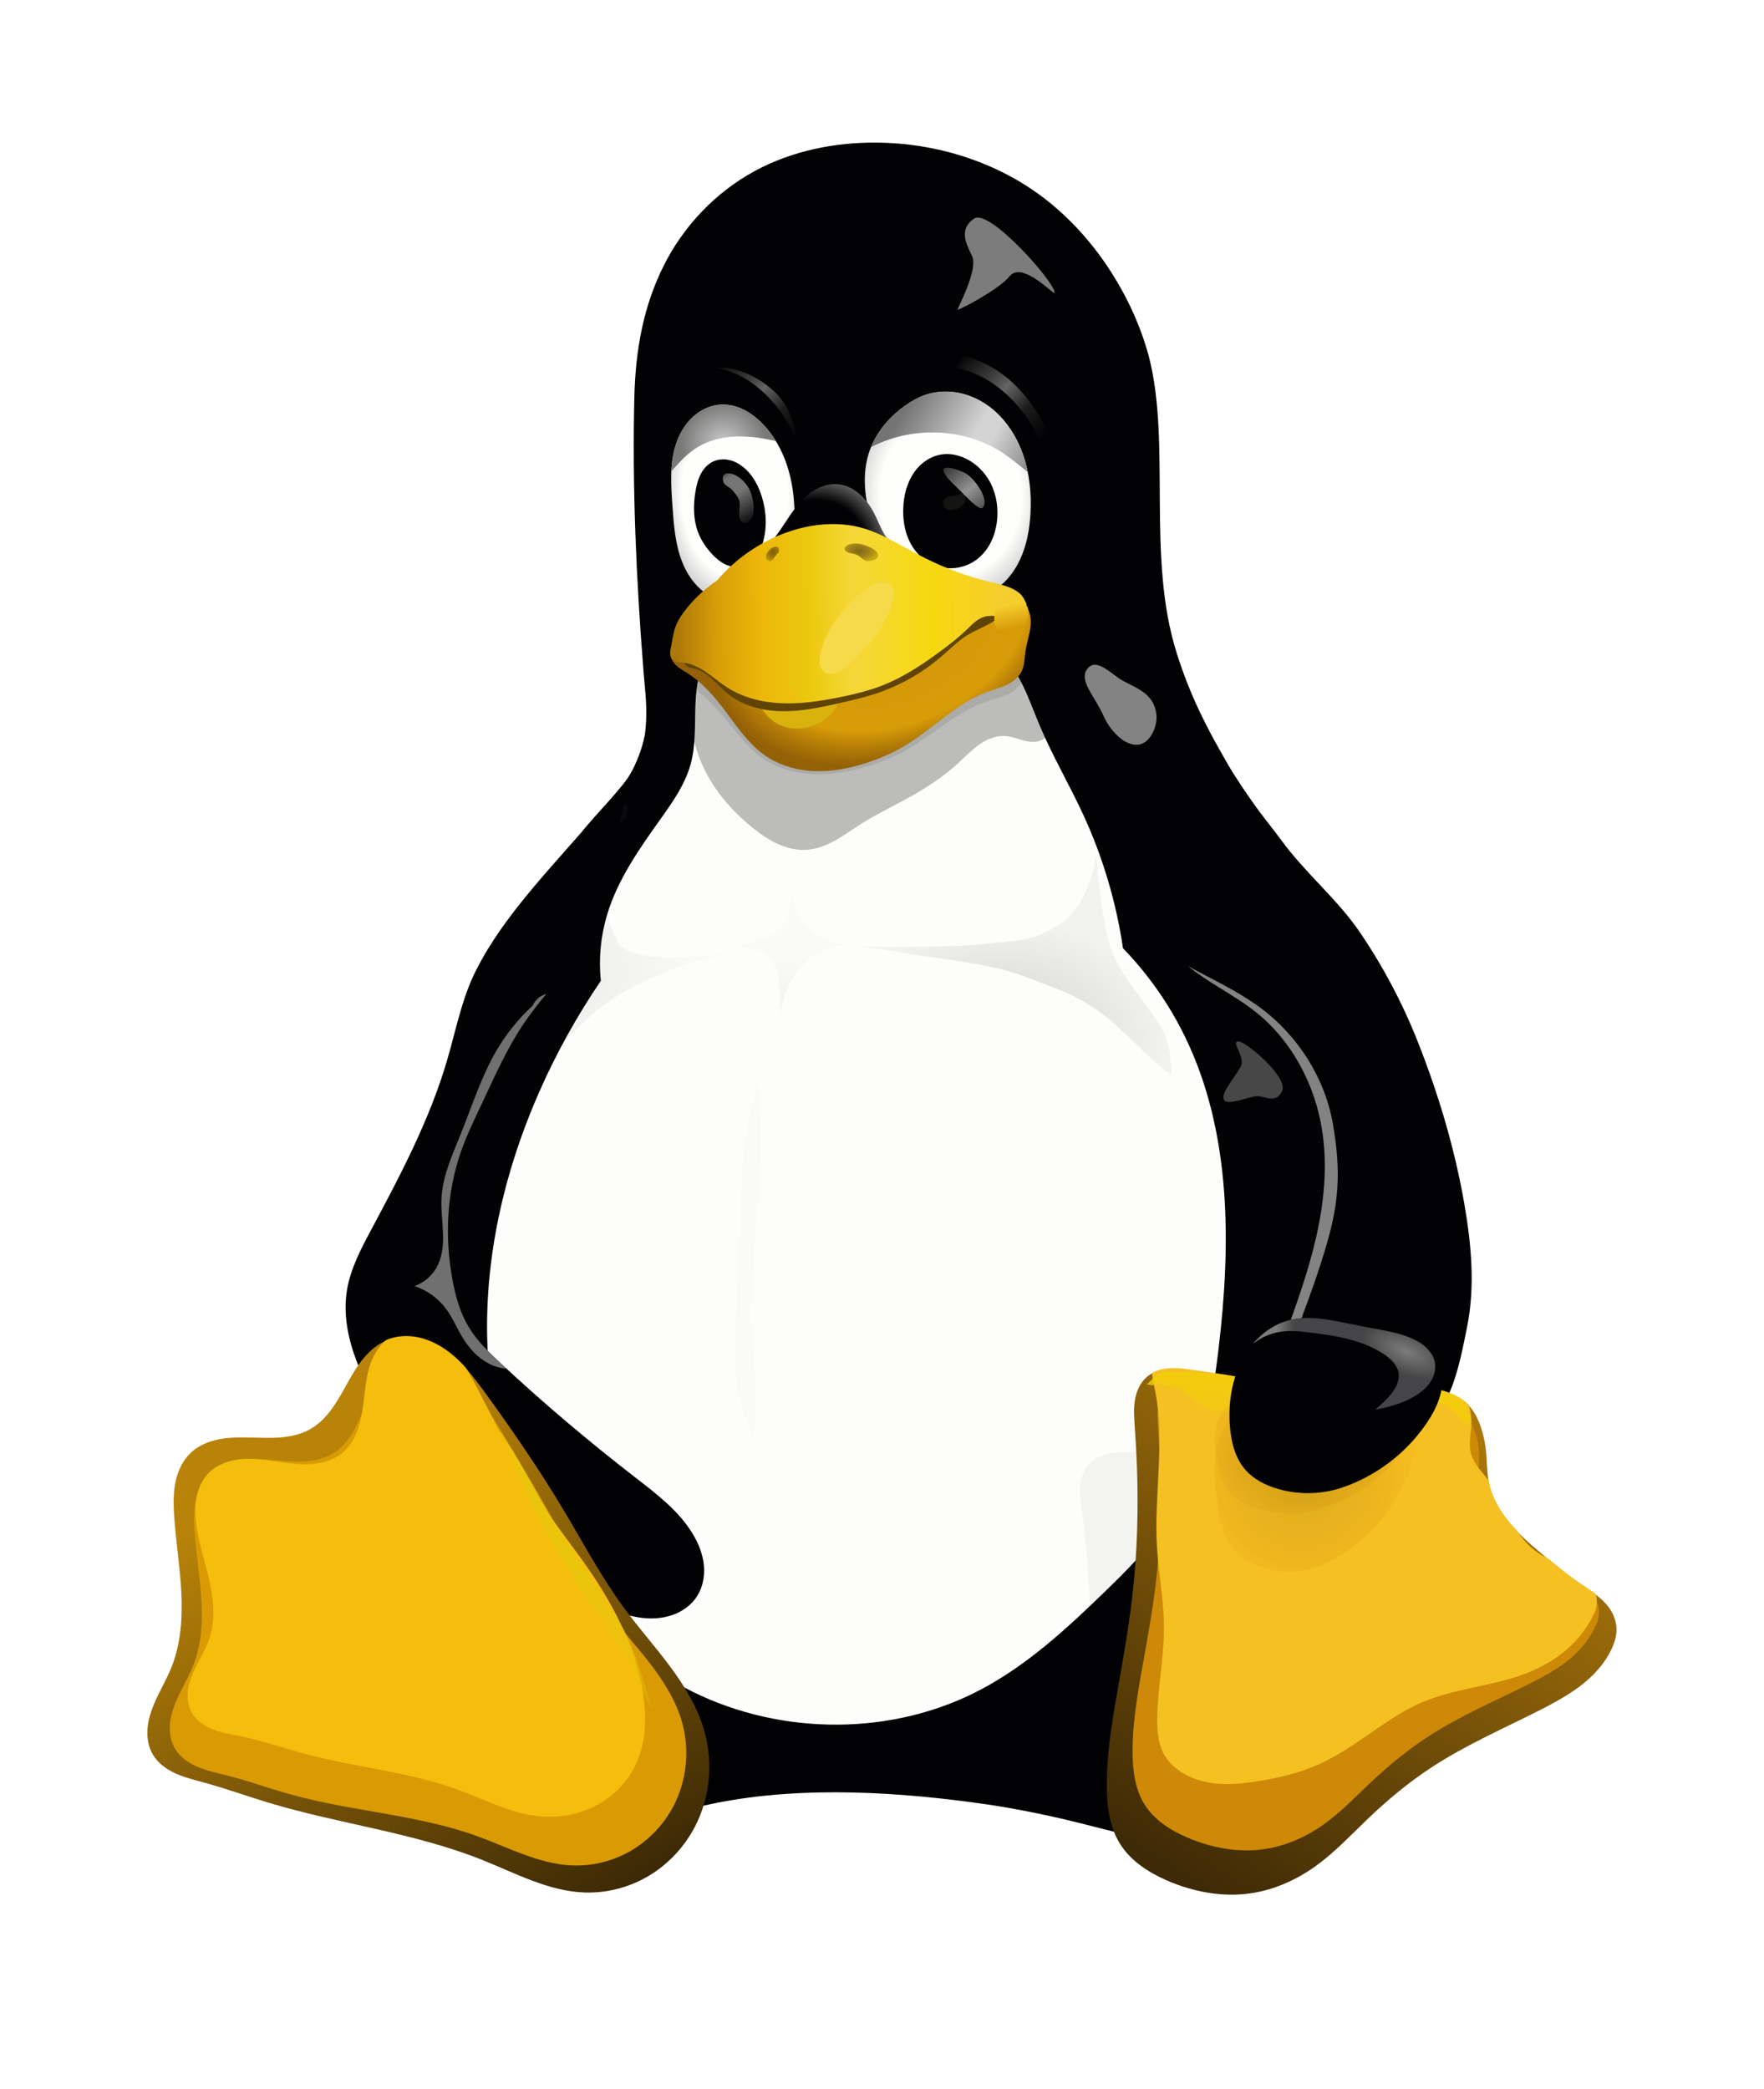
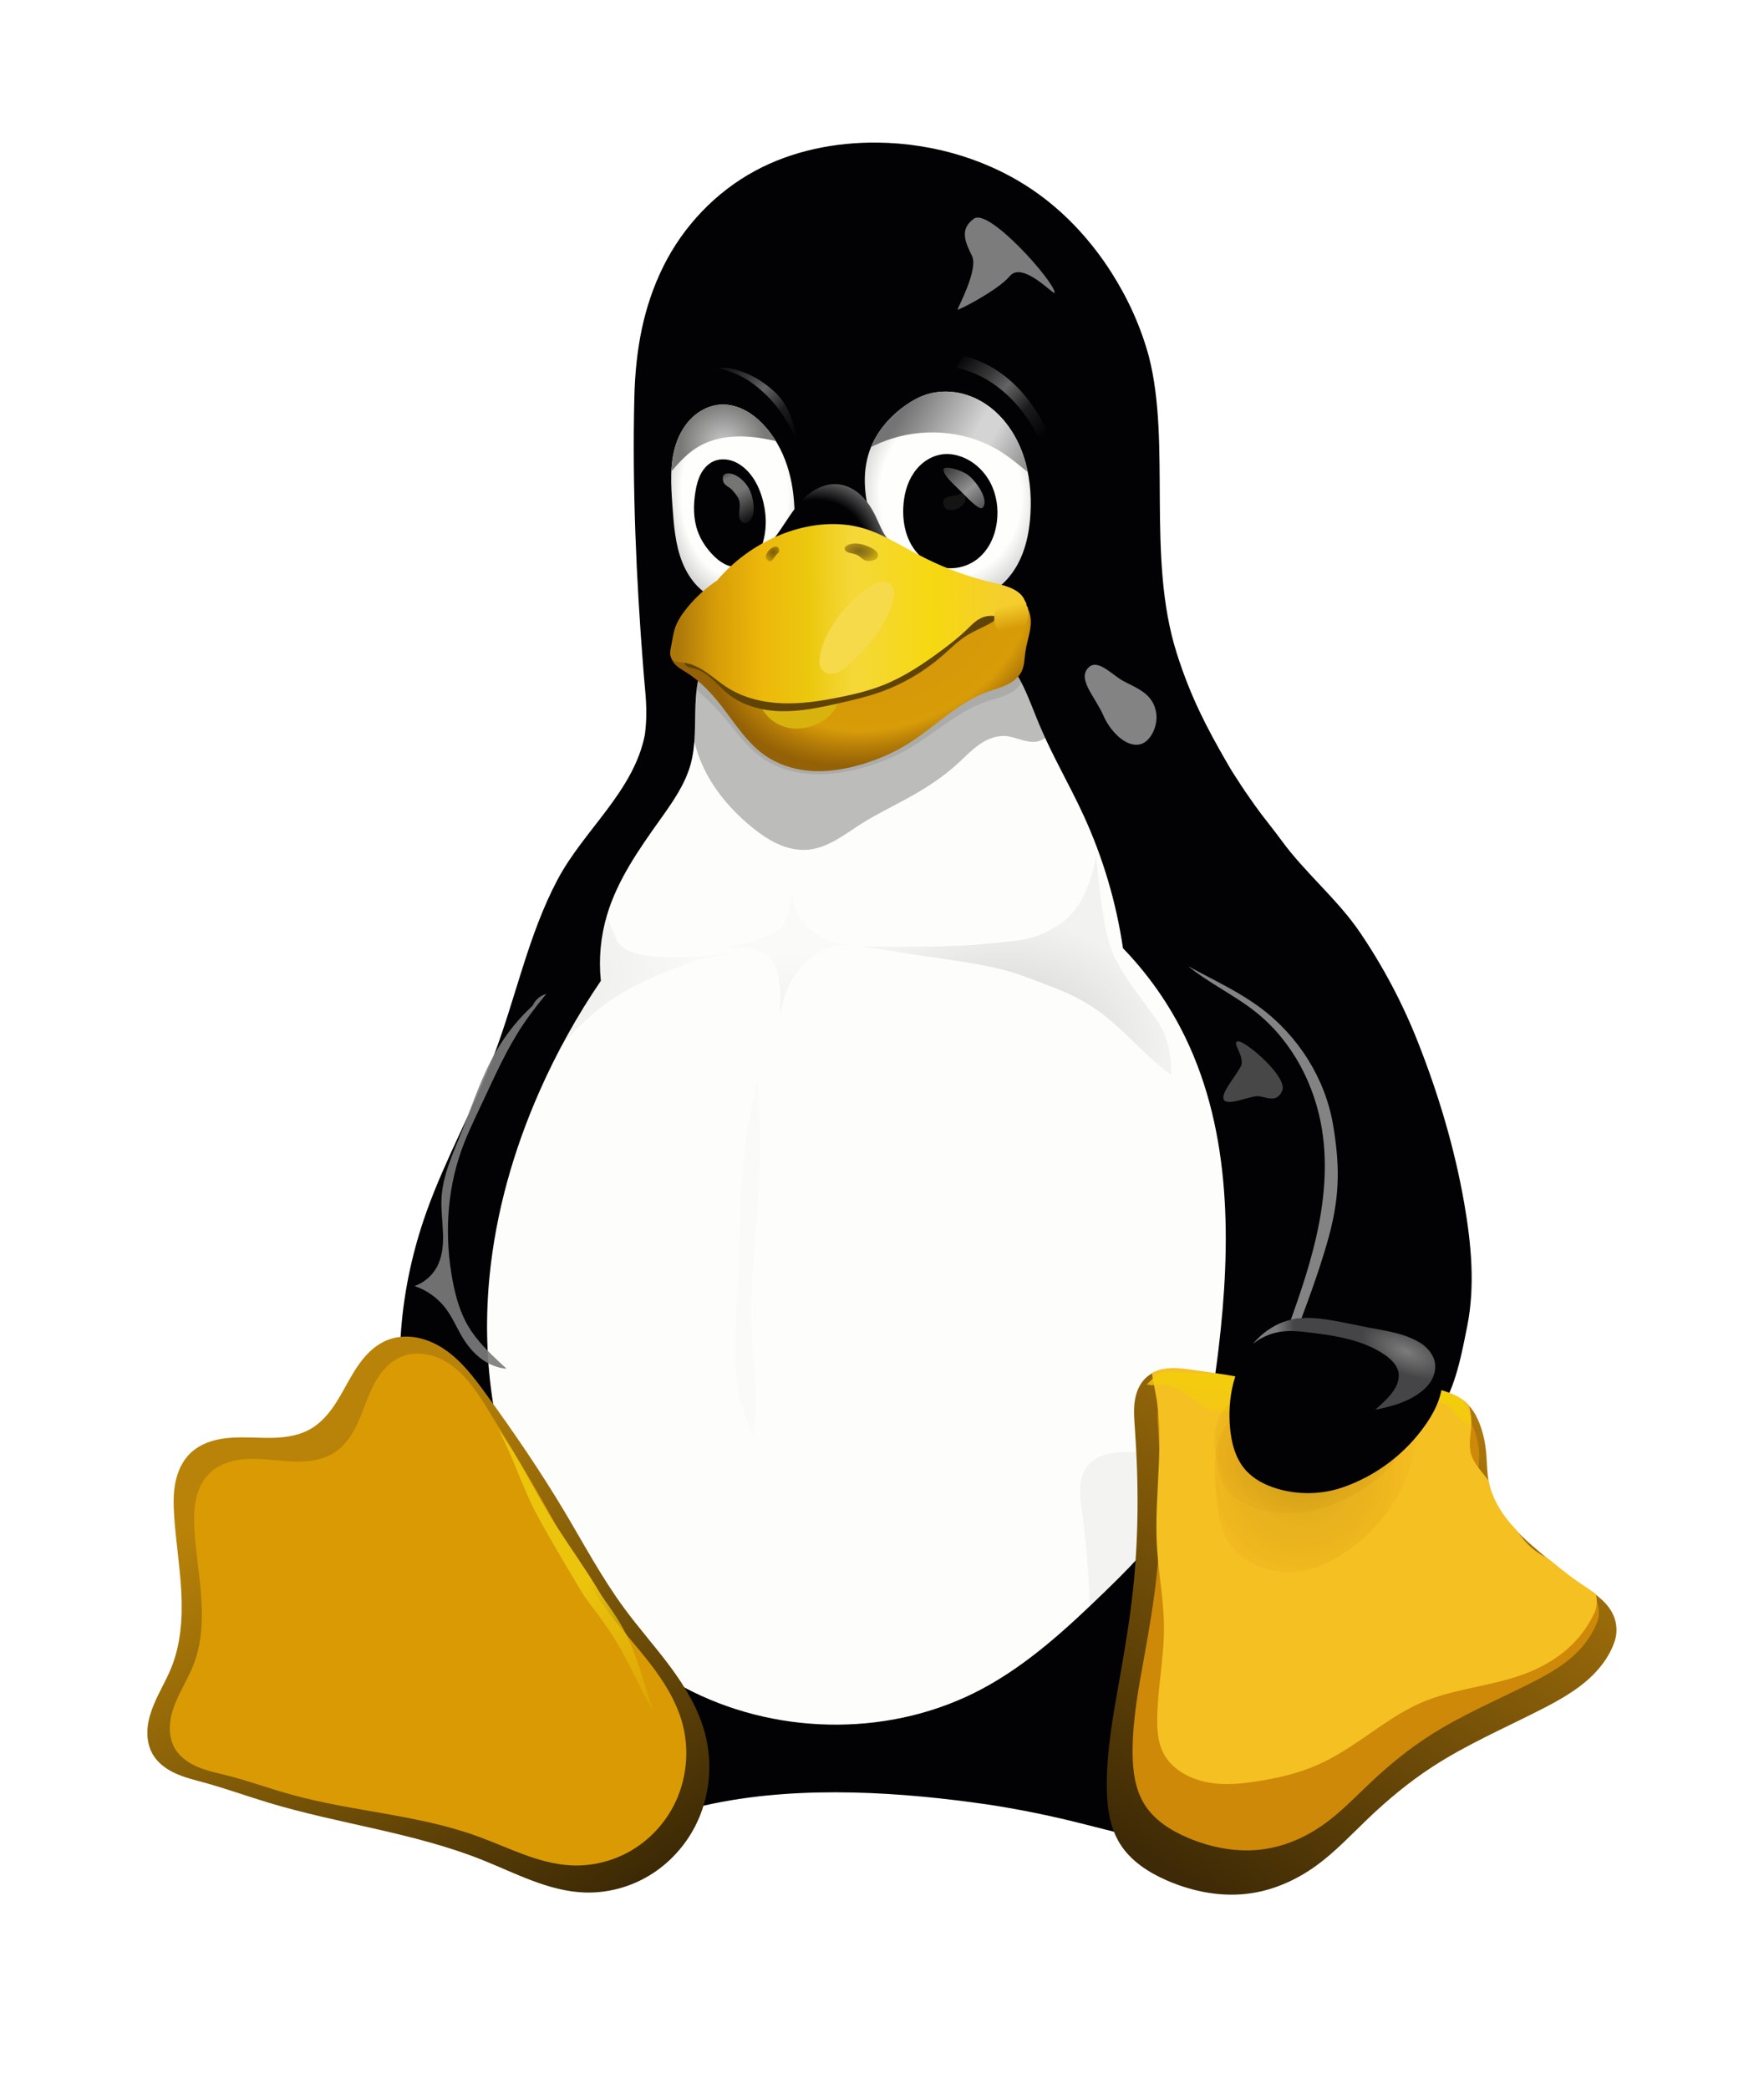
<svg xmlns="http://www.w3.org/2000/svg" xmlns:xlink="http://www.w3.org/1999/xlink" height="354.188" width="299.149">
  <linearGradient id="a">
    <stop offset="0" stop-color="#b98309" />
    <stop offset="1" stop-color="#382605" />
  </linearGradient>
  <filter id="b" color-interpolation-filters="sRGB" height="1.217" width="1.215" x="-.108" y="-.108">
    <feGaussianBlur stdDeviation="3.924" />
  </filter>
  <filter id="c" color-interpolation-filters="sRGB">
    <feGaussianBlur stdDeviation="2.437" />
  </filter>
  <filter id="d" color-interpolation-filters="sRGB">
    <feGaussianBlur stdDeviation=".37" />
  </filter>
  <filter id="e" color-interpolation-filters="sRGB" height="1.085" width="1.202" x="-.101" y="-.043">
    <feGaussianBlur stdDeviation="1.132" />
  </filter>
  <linearGradient id="f">
    <stop offset="0" stop-color="#7c7c7c" />
    <stop offset="1" stop-color="#7c7c7c" stop-opacity=".329" />
  </linearGradient>
  <filter id="g" color-interpolation-filters="sRGB" height="1.301" width="1.141" x="-.07" y="-.151">
    <feGaussianBlur stdDeviation="1.025" />
  </filter>
  <linearGradient id="h">
    <stop offset="0" stop-color="#110800" />
    <stop offset=".591" stop-color="#a65a00" stop-opacity=".8" />
    <stop offset="1" stop-color="#ff921e" stop-opacity="0" />
  </linearGradient>
  <filter id="i" color-interpolation-filters="sRGB" height="1.468" width="1.401" x="-.201" y="-.234">
    <feGaussianBlur stdDeviation="2.844" />
  </filter>
  <filter id="j" color-interpolation-filters="sRGB" height="1.213" width="1.183" x="-.091" y="-.107">
    <feGaussianBlur stdDeviation="1.297" />
  </filter>
  <filter id="k" color-interpolation-filters="sRGB" height="1.547" width="1.939" x="-.469" y="-.274">
    <feGaussianBlur stdDeviation=".86" />
  </filter>
  <filter id="l" color-interpolation-filters="sRGB" height="1.965" width="2.208" x="-.604" y="-.482">
    <feGaussianBlur stdDeviation="2.64" />
  </filter>
  <filter id="m" color-interpolation-filters="sRGB">
    <feGaussianBlur stdDeviation="2.209" />
  </filter>
  <linearGradient id="n">
    <stop offset="0" stop-color="#3e2a06" />
    <stop offset="1" stop-color="#ad780a" />
  </linearGradient>
  <filter id="o" color-interpolation-filters="sRGB" height="1.286" width="1.29" x="-.145" y="-.143">
    <feGaussianBlur stdDeviation="4.779" />
  </filter>
  <filter id="p" color-interpolation-filters="sRGB" height="1.25" width="1.231" x="-.115" y="-.125">
    <feGaussianBlur stdDeviation="3.173" />
  </filter>
  <filter id="q" color-interpolation-filters="sRGB" height="1.259" width="1.042" x="-.021" y="-.129">
    <feGaussianBlur stdDeviation=".479" />
  </filter>
  <filter id="r" color-interpolation-filters="sRGB" height="1.319" width="1.355" x="-.178" y="-.159">
    <feGaussianBlur stdDeviation=".901" />
  </filter>
  <filter id="s" color-interpolation-filters="sRGB" height="1.116" width="2.633" x="-.817" y="-.058">
    <feGaussianBlur stdDeviation="1.446" />
  </filter>
  <linearGradient id="t">
    <stop offset="0" />
    <stop offset="1" stop-opacity=".249" />
  </linearGradient>
  <filter id="u" color-interpolation-filters="sRGB">
    <feGaussianBlur stdDeviation=".785" />
  </filter>
  <filter id="v" color-interpolation-filters="sRGB">
    <feGaussianBlur stdDeviation="1.138" />
  </filter>
  <filter id="w" color-interpolation-filters="sRGB">
    <feGaussianBlur stdDeviation=".643" />
  </filter>
  <filter id="x" color-interpolation-filters="sRGB" height="1.08" width="1.235" x="-.118" y="-.04">
    <feGaussianBlur stdDeviation="1.352" />
  </filter>
  <linearGradient id="y">
    <stop offset="0" stop-color="#d2940a" />
    <stop offset=".751" stop-color="#d89c08" />
    <stop offset=".866" stop-color="#b67e07" />
    <stop offset="1" stop-color="#946106" />
  </linearGradient>
  <filter id="z" color-interpolation-filters="sRGB" height="1.43" width="1.31" x="-.155" y="-.215">
    <feGaussianBlur stdDeviation=".899" />
  </filter>
  <filter id="A" color-interpolation-filters="sRGB">
    <feGaussianBlur stdDeviation=".758" />
  </filter>
  <filter id="B" color-interpolation-filters="sRGB" height="1.261" width="1.322" x="-.161" y="-.13">
    <feGaussianBlur stdDeviation=".849" />
  </filter>
  <linearGradient id="C">
    <stop offset="0" stop-color="#3a2903" />
    <stop offset=".555" stop-color="#735208" />
    <stop offset="1" stop-color="#ac8c04" />
  </linearGradient>
  <filter id="D" color-interpolation-filters="sRGB">
    <feGaussianBlur stdDeviation=".11" />
  </filter>
  <filter id="E" color-interpolation-filters="sRGB" height="1.211" width="1.233" x="-.116" y="-.106">
    <feGaussianBlur stdDeviation=".11" />
  </filter>
  <filter id="F" color-interpolation-filters="sRGB" height="1.272" width="1.215" x="-.107" y="-.136">
    <feGaussianBlur stdDeviation=".264" />
  </filter>
  <filter id="G" color-interpolation-filters="sRGB" height="1.292" width="1.469" x="-.234" y="-.146">
    <feGaussianBlur stdDeviation=".513" />
  </filter>
  <linearGradient id="H">
    <stop offset="0" stop-color="#646464" stop-opacity="0" />
    <stop offset=".306" stop-color="#646464" stop-opacity=".583" />
    <stop offset=".47" stop-color="#646464" />
    <stop offset=".728" stop-color="#646464" stop-opacity=".257" />
    <stop offset="1" stop-color="#646464" stop-opacity="0" />
  </linearGradient>
  <filter id="I" color-interpolation-filters="sRGB">
    <feGaussianBlur stdDeviation=".135" />
  </filter>
  <filter id="J" color-interpolation-filters="sRGB">
    <feGaussianBlur stdDeviation=".147" />
  </filter>
  <filter id="K" color-interpolation-filters="sRGB" height="1.418" width="1.316" x="-.158" y="-.209">
    <feGaussianBlur stdDeviation=".249" />
  </filter>
  <filter id="L" color-interpolation-filters="sRGB" height="1.363" width="1.357" x="-.179" y="-.181">
    <feGaussianBlur stdDeviation=".519" />
  </filter>
  <filter id="M" color-interpolation-filters="sRGB" height="1.617" width="1.584" x="-.292" y="-.308">
    <feGaussianBlur stdDeviation="1.74" />
  </filter>
  <linearGradient id="N">
    <stop offset="0" stop-color="#fefefc" />
    <stop offset=".757" stop-color="#fefefc" />
    <stop offset="1" stop-color="#d4d4d4" />
  </linearGradient>
  <filter id="O" color-interpolation-filters="sRGB">
    <feGaussianBlur stdDeviation=".932" />
  </filter>
  <filter id="P" color-interpolation-filters="sRGB" height="1.258" width="1.153" x="-.076" y="-.129">
    <feGaussianBlur stdDeviation="2.036" />
  </filter>
  <radialGradient id="Q" cx="223.196" cy="137.661" gradientTransform="matrix(.815 -.034 .03 1.248 -208.437 -35.543)" gradientUnits="userSpaceOnUse" r="14.572" xlink:href="#N" />
  <radialGradient id="R" cx="223.196" cy="137.661" gradientTransform="matrix(1.086 -.034 .039 1.248 -233.542 -35.543)" gradientUnits="userSpaceOnUse" r="14.572" xlink:href="#N" />
  <radialGradient id="S" cx="275.538" cy="150.651" gradientTransform="matrix(.698 -.507 .46 .633 -271.102 183.03)" gradientUnits="userSpaceOnUse" r="15.382">
    <stop offset="0" stop-color="#020204" />
    <stop offset=".734" stop-color="#020204" />
    <stop offset="1" stop-color="#5c5c5c" />
  </radialGradient>
  <linearGradient id="T" gradientUnits="userSpaceOnUse" x1="153.016" x2="159.733" y1="74.408" y2="82.363">
    <stop offset="0" stop-color="#949494" stop-opacity=".392" />
    <stop offset=".5" stop-color="#949494" />
    <stop offset="1" stop-color="#949494" stop-opacity=".392" />
  </linearGradient>
  <linearGradient id="U" gradientUnits="userSpaceOnUse" x1="87.25" x2="108.625" y1="119.987" y2="132.487">
    <stop offset="0" stop-color="#747474" />
    <stop offset=".125" stop-color="#8c8c8c" />
    <stop offset=".25" stop-color="#a4a4a4" />
    <stop offset=".5" stop-color="#d4d4d4" />
    <stop offset=".619" stop-color="#d4d4d4" />
    <stop offset="1" stop-color="#7c7c7c" />
  </linearGradient>
  <linearGradient id="V" gradientUnits="userSpaceOnUse" x1="-5.49" x2="8.74" xlink:href="#H" y1="113.562" y2="126.997" />
  <linearGradient id="W" gradientUnits="userSpaceOnUse" x1="-46.773" x2="-33.373" xlink:href="#H" y1="114.666" y2="127.571" />
  <linearGradient id="X" gradientUnits="userSpaceOnUse" x1="114.049" x2="119.882" y1="73.701" y2="84.13">
    <stop offset="0" stop-color="#757574" stop-opacity="0" />
    <stop offset=".263" stop-color="#757574" />
    <stop offset=".5" stop-color="#757574" />
    <stop offset="1" stop-color="#757574" stop-opacity="0" />
  </linearGradient>
  <radialGradient id="Y" cx="294.485" cy="193.099" gradientTransform="matrix(.936 -.386 .271 .657 -244.475 146.723)" gradientUnits="userSpaceOnUse" r="31.111" xlink:href="#y" />
  <linearGradient id="Z" gradientUnits="userSpaceOnUse" x1="46.857" x2="103.337" y1="158.314" y2="157.872">
    <stop offset="0" stop-color="#ad780a" />
    <stop offset=".12" stop-color="#d89e08" />
    <stop offset=".255" stop-color="#edb80b" />
    <stop offset=".392" stop-color="#ebc80d" />
    <stop offset=".527" stop-color="#f5d838" />
    <stop offset=".769" stop-color="#f6d811" />
    <stop offset="1" stop-color="#f5cd31" />
  </linearGradient>
  <radialGradient id="aa" cx="77.672" cy="147.093" gradientTransform="matrix(1 0 0 .583 60 3.054)" gradientUnits="userSpaceOnUse" r="3.23" xlink:href="#C" />
  <radialGradient id="ab" cx="63.125" cy="147.441" gradientTransform="matrix(1 0 0 1.075 60 -69.456)" gradientUnits="userSpaceOnUse" r="1.535" xlink:href="#C" />
  <linearGradient id="ac" gradientUnits="userSpaceOnUse" x1="243.031" x2="243.469" y1="157.018" y2="159.768">
    <stop offset="0" stop-color="#f5ce2d" />
    <stop offset="1" stop-color="#d79b08" />
  </linearGradient>
  <radialGradient id="ad" cx="268.07" cy="126.535" gradientTransform="matrix(.201 -.033 .031 .186 -3.126 114.036)" gradientUnits="userSpaceOnUse" r="35.511">
    <stop offset="0" stop-color="#c8c8c8" />
    <stop offset="1" stop-color="#797978" />
  </radialGradient>
  <radialGradient id="ae" cx="336.224" cy="220.538" gradientTransform="matrix(-.698 0 0 .763 166.306 50.22)" gradientUnits="userSpaceOnUse" r="27.391" xlink:href="#t" />
  <radialGradient id="af" cx="312.145" cy="236.366" gradientTransform="matrix(1 0 0 .763 -150 -8.142)" gradientUnits="userSpaceOnUse" r="27.391" xlink:href="#t" />
  <radialGradient id="ag" cx="275.554" cy="225.135" gradientTransform="matrix(1 0 0 1.069 -150 -73.222)" gradientUnits="userSpaceOnUse" r="10.845" xlink:href="#t" />
  <linearGradient id="ah" gradientUnits="userSpaceOnUse" x1="28.286" x2="31.982" y1="323.901" y2="351.487">
    <stop offset="0" />
    <stop offset="1" stop-opacity="0" />
  </linearGradient>
  <linearGradient id="ai" gradientUnits="userSpaceOnUse" x1="192.039" x2="240.122" xlink:href="#n" y1="313.182" y2="235.223" />
  <linearGradient id="aj" gradientUnits="userSpaceOnUse" x1="205.164" x2="203.749" y1="229.227" y2="241.955">
    <stop offset="0" stop-color="#f3cd0c" />
    <stop offset="1" stop-color="#f3cd0c" stop-opacity="0" />
  </linearGradient>
  <radialGradient id="ak" cx="363.34" cy="303.415" gradientTransform="matrix(1.308 .351 -.368 1.373 -150.51 -298.711)" gradientUnits="userSpaceOnUse" r="16.846" xlink:href="#h" />
  <radialGradient id="al" cx="363.34" cy="303.415" gradientTransform="matrix(1.308 .351 -.368 1.373 -310.509 -240.349)" gradientUnits="userSpaceOnUse" r="16.846" xlink:href="#h" />
  <radialGradient id="am" cx="382.235" cy="246.858" gradientTransform="matrix(.36 .157 -.072 .166 260.617 181.938)" gradientUnits="userSpaceOnUse" r="20.538" xlink:href="#f" />
  <linearGradient id="an" gradientUnits="userSpaceOnUse" x1="358.5" x2="361.5" xlink:href="#f" y1="279.362" y2="279.237" />
  <linearGradient id="ao" gradientUnits="userSpaceOnUse" x1="43.134" x2="90.864" xlink:href="#a" y1="243.178" y2="323.258" />
  <linearGradient id="ap" gradientUnits="userSpaceOnUse" x1="91.04" x2="106.066" y1="263.861" y2="292.145">
    <stop offset="0" stop-color="#ebc40c" />
    <stop offset="1" stop-color="#ebc40c" stop-opacity="0" />
  </linearGradient>
  <clipPath id="aq">
-     <path d="m137.577 281.019c1.599-.663 3.398-.784 5.101-.47 1.703.314 3.311 1.049 4.743 2.022 2.864 1.946 4.988 4.778 7.023 7.58 4.672 6.434 9.169 13.002 13.245 19.829 3.306 5.538 6.344 11.257 10.164 16.453 2.494 3.392 5.307 6.539 7.813 9.922 2.506 3.383 4.728 7.056 5.839 11.117 1.444 5.277.885 11.093-1.627 15.953-1.767 3.419-4.476 6.352-7.772 8.339-3.296 1.987-7.171 3.014-11.016 2.87-6.114-.229-11.699-3.285-17.384-5.549-11.581-4.612-24.16-6.059-36.097-9.652-3.669-1.104-7.276-2.411-10.97-3.426-1.641-.451-3.309-.848-4.859-1.551-1.55-.703-3-1.749-3.862-3.217-.666-1.134-.948-2.47-.93-3.786.018-1.316.326-2.615.774-3.852.896-2.474 2.343-4.714 3.32-7.157 1.595-3.989 1.882-8.388 1.667-12.679-.215-4.291-.911-8.545-1.205-12.831-.131-1.914-.181-3.853.185-5.736.365-1.883 1.176-3.725 2.558-5.055 1.274-1.227 2.965-1.955 4.696-2.317s3.515-.377 5.284-.338c1.768.04 3.541.134 5.304-.011 1.763-.145 3.533-.541 5.069-1.418 1.46-.834 2.654-2.075 3.644-3.434.989-1.36 1.789-2.846 2.609-4.314.82-1.468 1.668-2.932 2.742-4.226 1.073-1.295 2.389-2.423 3.943-3.067" transform="matrix(1 0 0 1.018 0 -4.031)" />
-   </clipPath>
+     </clipPath>
  <linearGradient gradientUnits="userSpaceOnUse" x1="123.134" x2="170.864" xlink:href="#a" y1="301.54" y2="381.62" />
  <clipPath id="ar">
    <path d="m137.577 281.019c1.599-.663 3.398-.784 5.101-.47 1.703.314 3.311 1.049 4.743 2.022 2.864 1.946 4.988 4.778 7.023 7.58 4.672 6.434 9.169 13.002 13.245 19.829 3.306 5.538 6.344 11.257 10.164 16.453 2.494 3.392 5.307 6.539 7.813 9.922 2.506 3.383 4.728 7.056 5.839 11.117 1.444 5.277.885 11.093-1.627 15.953-1.767 3.419-4.476 6.352-7.772 8.339-3.296 1.987-7.171 3.014-11.016 2.87-6.114-.229-11.699-3.285-17.384-5.549-11.581-4.612-24.16-6.059-36.097-9.652-3.669-1.104-7.276-2.411-10.97-3.426-1.641-.451-3.309-.848-4.859-1.551-1.55-.703-3-1.749-3.862-3.217-.666-1.134-.948-2.47-.93-3.786.018-1.316.326-2.615.774-3.852.896-2.474 2.343-4.714 3.32-7.157 1.595-3.989 1.882-8.388 1.667-12.679-.215-4.291-.911-8.545-1.205-12.831-.131-1.914-.181-3.853.185-5.736.365-1.883 1.176-3.725 2.558-5.055 1.274-1.227 2.965-1.955 4.696-2.317s3.515-.377 5.284-.338c1.768.04 3.541.134 5.304-.011 1.763-.145 3.533-.541 5.069-1.418 1.46-.834 2.654-2.075 3.644-3.434.989-1.36 1.789-2.846 2.609-4.314.82-1.468 1.668-2.932 2.742-4.226 1.073-1.295 2.389-2.423 3.943-3.067" transform="translate(-240 -1)" />
  </clipPath>
  <clipPath id="as">
    <path d="m513.19 336.614c-2.624 3.115-6.268 5.17-9.896 7.02-6.189 3.154-12.602 5.922-18.42 9.717-3.898 2.542-7.496 5.527-10.86 8.742-2.877 2.75-5.606 5.687-8.832 8.018-3.256 2.351-7.019 4.054-10.991 4.65-4.83.725-9.821-.213-14.299-2.164-3.138-1.367-6.156-3.323-7.963-6.229-1.814-2.918-2.228-6.488-2.233-9.924-.008-6.077 1.118-12.09 2.178-18.073.881-4.972 1.719-9.955 2.26-14.975.983-9.131.976-18.353.32-27.513-.11-1.534-.238-3.083-.008-4.604.229-1.521.855-3.037 2.021-4.04 1.077-.927 2.521-1.336 3.939-1.415 1.419-.079 2.834.147 4.24.352 3.313.484 6.652.865 9.889 1.717 2.043.537 4.033 1.259 6.072 1.811 3.403.92 6.966 1.361 10.467.952 3.769-.441 7.43-1.857 11.224-1.765 1.557.038 3.102.332 4.586.8 1.515.478 3.009 1.162 4.123 2.295.846.861 1.436 1.945 1.879 3.069.66 1.674 1.015 3.457 1.167 5.249.135 1.588.113 3.194.414 4.759.495 2.575 1.847 4.923 3.528 6.935s3.69 3.72 5.696 5.408c1.999 1.681 4.011 3.355 6.167 4.828 1.012.692 2.056 1.339 3.017 2.101s1.845 1.647 2.445 2.715c.815 1.449 1.064 3.208.538 4.877-.526 1.669-1.482 3.277-2.671 4.688z" />
  </clipPath>
  <linearGradient gradientUnits="userSpaceOnUse" x1="192.039" x2="240.122" xlink:href="#n" y1="313.182" y2="235.223" />
  <clipPath id="at">
    <path d="m509.363 335.745c-2.296 2.528-5.484 4.196-8.659 5.697-5.414 2.56-11.025 4.805-16.116 7.885-3.41 2.063-6.558 4.485-9.502 7.094-2.517 2.232-4.905 4.615-7.728 6.506-2.848 1.908-6.141 3.29-9.616 3.774-4.226.588-8.593-.173-12.51-1.756-2.745-1.11-5.386-2.696-6.967-5.055-1.587-2.368-1.949-5.265-1.953-8.053-.007-4.931.978-9.811 1.906-14.666.771-4.035 1.504-8.078 1.977-12.152.86-7.41.854-14.893.28-22.327-.096-1.245-.208-2.502-.007-3.736.201-1.234.748-2.464 1.768-3.278.942-.752 2.206-1.084 3.447-1.148 1.241-.064 2.48.119 3.709.286 2.898.393 5.82.702 8.652 1.393 1.787.436 3.529 1.022 5.313 1.469 2.977.747 6.095 1.105 9.158.772 3.298-.358 6.5-1.507 9.82-1.432 1.362.031 2.714.269 4.013.649 1.326.388 2.633.943 3.607 1.862.741.699 1.256 1.579 1.644 2.49.577 1.358.888 2.805 1.021 4.26.118 1.289.099 2.592.362 3.862.433 2.089 1.616 3.995 3.087 5.628 1.471 1.633 3.228 3.019 4.984 4.388 1.749 1.364 3.509 2.722 5.396 3.918.885.561 1.799 1.087 2.64 1.705.841.618 1.614 1.336 2.14 2.203.713 1.176.931 2.603.47 3.957-.46 1.354-1.296 2.659-2.337 3.804z" />
  </clipPath>
  <linearGradient gradientTransform="matrix(.875 0 0 .811 -158.361 15.227)" gradientUnits="userSpaceOnUse" x1="442.039" x2="490.122" xlink:href="#n" y1="371.544" y2="293.585" />
  <clipPath id="au">
    <path d="m263.19 278.252c-2.624 3.115-6.268 5.17-9.896 7.02-6.189 3.154-12.602 5.922-18.42 9.717-3.898 2.542-7.496 5.527-10.86 8.742-2.877 2.75-5.606 5.687-8.832 8.018-3.256 2.351-7.019 4.054-10.991 4.65-4.83.725-9.821-.213-14.299-2.164-3.138-1.367-6.156-3.323-7.963-6.229-1.814-2.918-2.228-6.488-2.233-9.924-.008-6.077 1.118-12.09 2.178-18.073.881-4.972 1.719-9.955 2.26-14.975.983-9.131.976-18.353.32-27.513-.11-1.534-.238-3.083-.008-4.604.229-1.521.855-3.037 2.021-4.04 1.077-.927 2.521-1.336 3.939-1.415 1.419-.079 2.834.147 4.24.352 3.313.484 6.652.865 9.889 1.717 2.043.537 4.033 1.259 6.072 1.811 3.403.92 6.966 1.361 10.467.952 3.769-.441 7.43-1.857 11.224-1.765 1.557.038 3.102.332 4.586.8 1.515.478 3.009 1.162 4.123 2.295.846.861 1.436 1.945 1.879 3.069.66 1.674 1.015 3.457 1.167 5.249.135 1.588.113 3.194.414 4.759.495 2.575 1.847 4.923 3.528 6.935s3.69 3.72 5.696 5.408c1.999 1.681 4.011 3.355 6.167 4.828 1.012.692 2.056 1.339 3.017 2.101s1.845 1.647 2.445 2.715c.815 1.449 1.064 3.208.538 4.877-.526 1.669-1.482 3.277-2.671 4.688z" />
  </clipPath>
  <linearGradient gradientUnits="userSpaceOnUse" x1="-57.961" x2="-9.878" xlink:href="#n" y1="254.82" y2="176.861" />
  <clipPath id="av">
    <path d="m304.847 225.45c5.977 4.895 9.769 12.286 10.943 20.003.916 6.019.321 12.195-1.012 18.132-1.333 5.937-3.391 11.676-5.434 17.401-.815 2.283-1.633 4.587-1.956 6.993-.324 2.406-.119 4.954 1.021 7.088 1.307 2.446 3.745 4.13 6.367 4.923 2.588.783 5.384.766 8.004.102 2.62-.665 5.066-1.963 7.198-3.649 5.418-4.283 8.687-10.949 9.952-17.812 1.265-6.863.684-13.95-.493-20.83-1.604-9.381-4.304-18.551-7.74-27.408-2.527-6.515-5.765-12.742-9.618-18.52-3.779-5.668-9.142-10.093-13.103-15.635-1.376-1.925-3.032-3.932-4.384-5.878-2.916-4.198-2.255-3.415-4.064-6.132-1.312-1.971-3.384-2.649-5.565-3.511-2.18-.862-4.629-1.116-6.881-.471-2.968.85-5.392 3.231-6.682 6.082s-1.515 6.123-1.014 9.22c.647 3.995 2.442 7.703 4.466 11.189 2.285 3.937 4.933 7.727 8.384 10.654 3.602 3.055 7.958 5.069 11.611 8.06" />
  </clipPath>
  <clipPath id="aw">
    <path d="m240.473 195.036c-7.073 8.037-14.352 15.816-18.346 24.505-1.976 4.413-2.911 9.207-4.265 13.849-1.538 5.272-3.626 10.37-5.971 15.336-2.165 4.585-4.55 9.063-6.939 13.536-1.738 3.254-3.505 6.581-4.108 10.221-.476 2.876-.199 5.844.534 8.666.732 2.822 1.91 5.511 3.238 8.106 5.667 11.075 14.17 20.622 24.242 27.925 4.571 3.314 9.467 6.181 14.602 8.526 2.782 1.27 5.714 2.404 8.772 2.457 1.529.026 3.074-.225 4.474-.841 1.4-.615 2.651-1.604 3.483-2.887 1.023-1.578 1.37-3.538 1.165-5.407-.205-1.869-.935-3.653-1.913-5.259-2.39-3.923-6.165-6.761-9.796-9.573-7.841-6.074-15.425-12.48-22.682-19.24-2.049-1.909-4.098-3.878-5.53-6.284-1.394-2.344-2.148-5.014-2.658-7.693-1.4-7.349-1.041-15.083 1.46-22.133.978-2.758 2.271-5.392 3.518-8.04 2.161-4.589 4.207-9.266 7.049-13.467 3.538-5.23 8.267-9.66 11.151-15.278 2.434-4.741 3.42-10.072 4.362-15.318.737-4.104 2.15-8.124 2.869-12.232-1.406 2.666-5.938 7.043-8.711 10.525z" />
  </clipPath>
  <clipPath id="ax">
    <path d="m386.188 285.328c-.405-1.104-1.118-2.082-1.991-2.87-.872-.788-1.9-1.392-2.983-1.852-2.165-.919-4.521-1.261-6.832-1.696-2.179-.409-4.342-.906-6.528-1.277-2.271-.386-4.618-.632-6.865-.125-1.966.443-3.784 1.459-5.272 2.819-1.487 1.36-2.649 3.056-3.485 4.89-1.472 3.23-1.935 6.865-1.654 10.403.209 2.633.875 5.346 2.609 7.339 1.401 1.611 3.387 2.615 5.434 3.221 3.525 1.043 7.367.988 10.86-.155 5.767-1.931 10.876-5.774 14.33-10.779 1.139-1.65 2.112-3.448 2.553-5.403.336-1.49.348-3.081-.178-4.515" />
  </clipPath>
  <clipPath id="ay">
    <path d="m386.188 285.328c-.405-1.104-1.118-2.082-1.991-2.87-.872-.788-1.9-1.392-2.983-1.852-2.165-.919-4.521-1.261-6.832-1.696-2.179-.409-4.342-.906-6.528-1.277-2.271-.386-4.618-.632-6.865-.125-1.966.443-3.784 1.459-5.272 2.819-1.487 1.36-2.649 3.056-3.485 4.89-1.472 3.23-1.935 6.865-1.654 10.403.209 2.633.875 5.346 2.609 7.339 1.401 1.611 3.387 2.615 5.434 3.221 3.525 1.043 7.367.988 10.86-.155 5.767-1.931 10.876-5.774 14.33-10.779 1.139-1.65 2.112-3.448 2.553-5.403.336-1.49.348-3.081-.178-4.515" />
  </clipPath>
  <clipPath id="az">
    <path d="m85.75 122.362c-2.78 1.91-5.111 4.575-6.25 7.75-1.436 4.002-.886 8.481.5 12.5 1.419 4.117 3.794 8.041 7.379 10.512 1.793 1.236 3.868 2.083 6.03 2.339s4.409-.095 6.34-1.101c2.353-1.226 4.148-3.373 5.262-5.781 1.114-2.408 1.589-5.07 1.738-7.719.19-3.375-.14-6.806-1.25-10-1.205-3.469-3.39-6.671-6.473-8.667-1.541-.998-3.292-1.684-5.111-1.935-1.819-.252-3.705-.063-5.416.602-.975.379-1.887.907-2.75 1.5" />
  </clipPath>
  <radialGradient cx="223.196" cy="137.661" gradientTransform="matrix(1.086 -.034 .039 1.248 -15.542 -75.905)" gradientUnits="userSpaceOnUse" r="14.572" xlink:href="#N" />
  <clipPath id="aA">
    <path d="m54.232 122.362c-1.781.097-3.485.919-4.788 2.137-1.303 1.218-2.221 2.812-2.786 4.504-1.13 3.384-.875 7.052-.619 10.61.233 3.222.47 6.505 1.677 9.502.603 1.498 1.45 2.91 2.58 4.064 1.13 1.154 2.552 2.042 4.118 2.434 1.469.368 3.038.292 4.483-.162 1.445-.454 2.764-1.279 3.846-2.338 1.579-1.545 2.643-3.566 3.253-5.689.61-2.123.784-4.352.752-6.561-.04-2.764-.401-5.539-1.266-8.164-.865-2.626-2.246-5.103-4.173-7.086-.933-.96-1.998-1.805-3.199-2.397-1.201-.592-2.543-.925-3.88-.853" />
  </clipPath>
  <radialGradient cx="223.196" cy="137.661" gradientTransform="matrix(.815 -.034 .03 1.248 9.562 -75.905)" gradientUnits="userSpaceOnUse" r="14.572" xlink:href="#N" />
  <clipPath id="aB">
    <path d="m214.636 148.038c-2.51-.041-4.991.289-7.271.884-4.053 1.057-7.574 2.939-10.085 5.393-1.628.855-3.05 1.899-4.207 3.086-.662.679-1.244 1.417-1.501 2.248-.202.653-.199 1.345-.285 2.02-.032.253-.078.507-.036.765.021.129.063.258.138.381.022.036.053.071.081.105.083.15.183.297.315.431.288.293.68.531 1.094.732.414.201.853.368 1.282.549 2.28.966 4.228 2.325 5.992 3.759 2.368 1.925 4.529 4.061 7.51 5.46 2.105.988 4.528 1.552 6.926 1.724 2.816.202 5.585-.123 8.182-.693 2.406-.529 4.697-1.271 6.752-2.254 3.907-1.868 6.987-4.606 11.424-5.834.969-.268 1.99-.459 2.913-.79s1.763-.827 2.119-1.527c.343-.673.205-1.45.236-2.19.033-.791.264-1.556.333-2.343.07-.787-.038-1.629-.622-2.352-.13-.16-.283-.31-.452-.452-.051-.292-.221-.58-.466-.832-.505-.52-1.293-.872-2.095-1.117-1.098-.336-2.256-.502-3.399-.696-3.511-.596-6.97-1.475-10.295-2.604-1.653-.561-3.271-1.183-4.904-1.779-1.679-.613-3.387-1.201-5.165-1.577-1.491-.315-3.006-.473-4.513-.498z" />
  </clipPath>
  <radialGradient cx="294.485" cy="193.099" gradientTransform="matrix(.815 -.255 .315 .433 -75.371 150.738)" gradientUnits="userSpaceOnUse" r="31.111" xlink:href="#y" />
  <clipPath id="aC">
    <path d="m-26.296 154.814c-1.046 1.311-1.728 2.887-2.139 4.514-.412 1.626-.562 3.308-.627 4.984-.128 3.353.076 6.77-.811 10.006-.949 3.459-3.076 6.456-5.158 9.378-3.605 5.059-7.249 10.25-9.027 16.202-1.077 3.605-1.436 7.423-1.048 11.165-4.035 5.926-7.529 12.221-10.423 18.781-4.386 9.942-7.396 20.526-8.455 31.341-1.296 13.242.398 26.862 5.627 39.097 3.781 8.846 9.418 16.944 16.686 23.247 3.695 3.205 7.8 5.939 12.189 8.097 15.213 7.477 34.013 7.491 48.973-.48 7.818-4.166 14.418-10.258 20.781-16.422 3.832-3.712 7.644-7.512 10.567-11.976 5.627-8.592 7.587-19.036 8.805-29.234 2.13-17.833 2.198-36.67-5.621-52.838-2.692-5.566-6.279-10.699-10.581-15.141-1.145-7.781-3.406-15.397-6.692-22.542-2.37-5.155-5.268-10.062-7.471-15.291-.904-2.147-1.69-4.345-2.693-6.447-1.004-2.102-2.241-4.125-3.924-5.735-1.723-1.649-3.871-2.818-6.136-3.566-2.265-.748-4.649-1.087-7.031-1.207-4.765-.24-9.539.383-14.306.194-3.795-.151-7.578-.816-11.369-.592-1.896.112-3.791.451-5.55 1.165-1.759.714-3.382 1.817-4.566 3.301" />
  </clipPath>
  <clipPath id="aD">
    <path d="m-47.296 161.444c-1.046 1.424-1.728 3.135-2.139 4.9-.412 1.766-.562 3.591-.627 5.411-.128 3.64.076 7.35-.811 10.863-.949 3.756-3.076 7.01-5.158 10.181-3.605 5.492-7.249 11.128-9.027 17.59-1.077 3.913-1.436 8.058-1.048 12.121-4.035 6.434-7.529 13.268-10.423 20.389-4.386 10.793-7.396 22.285-8.455 34.025-1.296 14.377.398 29.163 5.627 42.445 3.781 9.604 9.418 18.395 16.686 25.238 3.695 3.479 7.8 6.448 12.189 8.791 15.213 8.118 34.013 8.133 48.973-.521 7.818-4.523 14.418-11.137 20.781-17.829 3.832-4.03 7.644-8.156 10.567-13.001 5.627-9.328 7.587-20.666 8.805-31.738 2.13-19.361 2.198-39.811-5.621-57.364-2.692-6.043-6.279-11.615-10.581-16.437-1.145-8.447-3.406-16.715-6.692-24.473-2.37-5.597-5.268-10.924-7.471-16.601-.904-2.331-1.69-4.717-2.693-6.999-1.004-2.282-2.241-4.478-3.924-6.227-1.723-1.79-3.871-3.06-6.136-3.872-2.265-.812-4.649-1.18-7.031-1.31-4.765-.26-9.539.416-14.306.211-3.795-.164-7.578-.886-11.369-.643-1.896.121-3.791.489-5.55 1.265-1.759.776-3.382 1.973-4.566 3.584" />
  </clipPath>
  <g transform="translate(8 4.6)">
    <path d="m140.812 19.578c-7.168-.078-14.424 1.375-20.734 4.775-6.707 3.614-12.201 9.395-15.586 16.221-3.383 6.822-4.713 14.108-4.914 22.133-.382 15.247.344 31.239 1.494 45.73.305 4.413.854 6.995.293 11.523-1.887 9.63-10.313 16.112-14.805 24.57-4.955 9.331-7.043 19.881-10.783 29.762-3.422 9.042-8.228 17.521-11.471 26.629-4.535 12.736-5.891 26.731-2.895 39.914 2.284 10.05 7.055 19.473 13.484 27.533-.931 1.677-1.832 3.372-2.793 5.031-2.979 5.147-6.62 10.027-8.316 15.727-.848 2.85-1.182 5.89-.635 8.812.548 2.923 2.027 5.719 4.352 7.572 1.522 1.213 3.357 1.995 5.254 2.434 1.896.439 3.857.545 5.803.504 7.395-.157 14.559-2.405 21.713-4.283 4.239-1.113 8.51-2.101 12.803-2.988 15.241-3.122 32.25-1.876 46.398.176 4.792.724 9.55 1.671 14.26 2.812 7.377 1.788 14.729 4.067 22.316 4.283 1.997.057 4.011-.031 5.961-.465 1.95-.434 3.842-1.227 5.404-2.473 2.329-1.857 3.808-4.657 4.355-7.586.547-2.929.209-5.977-.648-8.83-1.715-5.706-5.389-10.575-8.436-15.695-1.202-2.02-2.32-4.093-3.514-6.117 9.169-10.296 16.548-22.203 20.816-35.281 4.659-14.275 5.514-29.646 3.553-44.533-1.961-14.888-6.682-29.321-12.898-42.99-7.798-17.138-14.353-23.331-19.104-38.381-5.135-16.266-.895-35.514-4.711-50.268-1.362-5.017-3.533-9.807-6.326-14.191-3.273-5.137-7.425-9.742-12.357-13.316-7.871-5.703-17.615-8.638-27.334-8.744z" fill="#020204" />
    <path d="m112.704 105.452c-1.046 1.311-1.728 2.887-2.139 4.514-.412 1.626-.562 3.308-.627 4.984-.128 3.353.076 6.77-.811 10.006-.949 3.459-3.076 6.456-5.158 9.378-3.605 5.059-7.249 10.25-9.027 16.202-1.077 3.605-1.436 7.423-1.048 11.165-4.035 5.926-7.529 12.221-10.423 18.781-4.386 9.942-7.396 20.526-8.455 31.341-1.296 13.242.398 26.862 5.627 39.097 3.781 8.846 9.418 16.944 16.686 23.247 3.695 3.205 7.8 5.939 12.189 8.097 15.213 7.477 34.013 7.491 48.973-.48 7.818-4.166 14.418-10.258 20.781-16.422 3.832-3.712 7.644-7.512 10.567-11.976 5.627-8.592 7.587-19.036 8.805-29.234 2.13-17.833 2.198-36.67-5.621-52.838-2.692-5.566-6.279-10.699-10.581-15.141-1.145-7.781-3.406-15.397-6.692-22.542-2.37-5.155-5.268-10.062-7.471-15.291-.904-2.147-1.69-4.345-2.693-6.447-1.004-2.102-2.241-4.125-3.924-5.735-1.723-1.649-3.871-2.818-6.136-3.566-2.265-.748-4.649-1.087-7.031-1.207-4.765-.24-9.539.383-14.306.194-3.795-.151-7.578-.816-11.369-.592-1.896.112-3.791.451-5.55 1.165-1.759.714-3.382 1.817-4.566 3.301" fill="#fdfdfb" />
  </g>
  <g transform="translate(8 4.6)">
    <path d="m-61.003 211.593c.88 1.524-.547 6.778 19.964 3.415 0 0-3.602.457-7.153 1.404-5.521 2.133-10.33 4.517-14.04 7.675-3.676 3.122-6.367 7.197-9.74 10.697 0 0 5.462-11.519 6.823-14.987 1.362-3.469-.228-3.31.849-8.414 1.077-5.104 3.713-10.007 3.713-10.007s-2.152 7.211-.417 10.216z" fill="url(#ae)" filter="url(#w)" opacity=".25" transform="matrix(1.154 0 0 1 166.332 -58.362)" />
    <path d="m172.05 151.856c-4.825 3.361-7.652 2.963-13.507 3.621s-21.698.419-21.698.419 2.294-.043 7.378.904c5.084.947 15.453 1.852 21.292 4.075s7.968 2.857 11.517 5.101c5.051 3.194 8.758 8.197 13.587 11.697 0 0 .234-4.644-1.716-8.112s-7.19-8.935-8.732-14.039c-1.542-5.104-2.274-15.132-2.274-15.132s-1.021 8.105-5.846 11.466z" fill="url(#af)" filter="url(#v)" opacity=".42" />
    <path d="m126.67 144.678c-.179 1.456-.412 2.905-.697 4.344-.141.709-.295 1.42-.559 2.093-.264.673-.644 1.312-1.181 1.796-.471.424-1.044.716-1.621.98-2.248 1.029-4.654 1.713-7.108 2.019.98.072 1.959.161 2.935.268.615.067 1.232.142 1.832.296.6.154 1.185.39 1.684.755.548.401.978.948 1.299 1.546.64 1.192.854 2.563.973 3.91.151 1.723.162 3.459.033 5.184.116-1.154.358-2.296.72-3.398.653-1.986 1.704-3.848 3.12-5.386.562-.611 1.18-1.17 1.859-1.648 2.078-1.463 4.718-2.106 7.236-1.761-2.559.113-5.149-.691-7.194-2.233-1.042-.785-1.949-1.763-2.58-2.905-.976-1.766-1.25-3.907-.751-5.861" fill="url(#ag)" filter="url(#u)" opacity=".2" />
    <path d="m120.5 178.719c-1.23 4.679-2.075 9.459-2.526 14.277-.637 6.812-.484 13.672-.849 20.505-.31 5.798-.991 11.656.016 17.374.48 2.727 1.343 5.385 2.555 7.875.192-.95.334-1.911.422-2.876.427-4.636-.354-9.287-.618-13.935-.462-8.147.666-16.29 1.125-24.438.353-6.255.311-12.532-.125-18.781z" filter="url(#s)" opacity=".11" />
    <g fill="#7c7c7c">
-       <path d="m351.96 200.857c-1.452.389-1.23 3.994-.296 5.498.789 1.27 3.072 2.271 3.759 1.005 1.114-2.056-1.472-7.036-3.462-6.503z" filter="url(#k)" opacity=".25" transform="matrix(-.07 .957 -.565 -.119 236.568 -180.379)" />
      <path d="m361.75 209.343c.002-1.533-7.565-10.056-9.79-8.486-2.225 1.57-.492 3.784-.296 5.498.196 1.714-.945 6.609.238 7.259s3.366-2.52 5.301-4.277c1.558-1.415 4.544 1.539 4.546.006z" filter="url(#l)" opacity=".75" transform="matrix(-.096 -.957 -.775 .119 398.902 493.244)" />
      <path d="m277.96 90.857c-2.225 1.57-1.253 3.53-.296 5.498s-2.104 7.64-2.137 7.884c-.032.245 6.025-2.875 7.676-4.902 1.95-2.393 6.877 3.238 6.609 2.381.002-1.533-9.627-12.431-11.852-10.861z" filter="url(#M)" transform="matrix(1.152 0 0 1.152 -163.027 -72.2)" />
    </g>
    <path d="m16.687 165.862c-2.162 1.969 1.014 4.928 2.52 8.404.936 2.161 3.527 5.205 6.032 4.718 1.885-.367 3.054-3.079 2.876-4.991-.344-3.689-3.457-4.553-5.717-5.819-1.791-1.004-4.193-3.694-5.711-2.311z" fill="#838384" filter="url(#r)" transform="translate(160 -57.362)" />
    <path clip-path="url(#aC)" d="m-28.632 172.601c1.703 4.938 5.13 9.152 9.186 12.444 1.349 1.095 2.782 2.104 4.366 2.817 1.584.713 3.332 1.119 5.062.972 1.695-.144 3.307-.809 4.789-1.646 1.481-.836 2.856-1.847 4.293-2.757 2.463-1.56 5.1-2.821 7.657-4.221 3.082-1.687 6.07-3.59 8.665-5.959 1.188-1.085 2.296-2.268 3.608-3.199 1.312-.931 2.883-1.606 4.488-1.497 1.204.082 2.333.594 3.512.848.59.127 1.201.189 1.797.098.596-.091 1.18-.344 1.598-.779.512-.533.736-1.3.71-2.039-.027-.739-.284-1.453-.629-2.107-.689-1.308-1.735-2.435-2.2-3.838-.414-1.249-.33-2.599-.294-3.914.037-1.315.007-2.689-.599-3.857-.462-.889-1.236-1.595-2.122-2.064-.886-.469-1.879-.71-2.876-.804-1.995-.187-3.994.2-5.994.313-2.656.151-5.322-.182-7.977-.022-3.311.199-6.557 1.161-9.874 1.166-3.786.007-7.568-1.232-11.308-.64-1.605.254-3.135.838-4.676 1.352-1.541.515-3.133.967-4.757.944-1.844-.027-3.629-.665-5.469-.797-.92-.066-1.862-0-2.726.323-.864.323-1.645.924-2.068 1.743-.243.469-.363.997-.386 1.525-.023.528.05 1.057.178 1.57.255 1.026.724 1.983 1.11 2.967 1.393 3.554 1.692 7.448 2.937 11.056" fill-opacity=".259" filter="url(#P)" transform="translate(139 -49.362)" />
    <path clip-path="url(#aD)" d="m-54.381 165.474c3.308 2.219 6.277 4.944 8.769 8.052 2.313 2.884 4.281 6.154 7.299 8.289 2.133 1.508 4.695 2.358 7.294 2.616 3.052.303 6.14-.187 9.082-1.052 2.727-.802 5.363-1.929 7.782-3.421 4.598-2.836 8.439-6.993 13.51-8.857 1.107-.407 2.259-.698 3.327-1.2 1.067-.502 2.071-1.254 2.581-2.318.49-1.022.471-2.202.631-3.325.171-1.201.554-2.362.764-3.556s.235-2.472-.281-3.57c-.428-.909-1.205-1.628-2.1-2.085-.894-.457-1.901-.664-2.904-.714-2.006-.099-3.988.415-5.988.598-2.65.242-5.318-.099-7.977-.019-3.308.1-6.568.849-9.874 1.005-3.772.178-7.534-.418-11.308-.551-1.632-.058-3.275-.029-4.884.253-1.609.281-3.188.822-4.549 1.726-1.32.877-2.397 2.067-3.607 3.091-.605.512-1.248.985-1.954 1.345s-1.479.605-2.27.643c-.407.02-.818-.015-1.221.047-.676.105-1.304.494-1.698 1.053-.395.559-.551 1.281-.423 1.953z" filter="url(#O)" opacity=".3" transform="matrix(1 0 0 .921 160 -43.255)" />
  </g>
  <path d="m45.101 224.45c6.085 4.895 9.946 12.286 11.141 20.003.932 6.019.326 12.195-1.031 18.132-1.357 5.937-3.452 11.676-5.532 17.401-.829 2.283-1.662 4.587-1.992 6.993-.33 2.406-.121 4.954 1.04 7.088 1.33 2.446 3.813 4.13 6.482 4.923 2.635.783 5.481.766 8.148.102 2.667-.665 7.157-1.526 9.328-3.212 5.516-4.283 6.825-11.719 8.132-18.25 1.363-6.81.696-13.95-.501-20.83-1.633-9.381-4.382-18.551-7.88-27.408-2.573-6.515-5.87-12.742-9.791-18.52-3.848-5.668-9.307-10.093-13.34-15.635-1.401-1.925-3.087-3.932-4.463-5.878-2.968-4.198-2.296-3.415-4.138-6.132-1.336-1.971-3.446-2.649-5.665-3.511s-4.713-1.116-7.005-.471c-3.021.85-5.49 3.231-6.803 6.082-1.313 2.851-1.543 6.123-1.032 9.22.659 3.995 2.486 7.703 4.546 11.189 2.327 3.937 5.022 7.727 8.536 10.654 3.667 3.055 8.102 5.069 11.82 8.06" fill="#020204" transform="translate(168 -52.762)" />
-   <path d="m-69.527 194.036c-7.073 8.037-14.352 15.816-18.346 24.505-1.976 4.413-2.911 9.207-4.265 13.849-1.538 5.272-3.626 10.37-5.971 15.336-2.165 4.585-4.55 9.063-6.939 13.536-1.738 3.254-3.505 6.581-4.108 10.221-.476 2.876-.199 5.844.534 8.666.732 2.822 1.91 5.511 3.238 8.106 5.667 11.075 14.17 20.622 24.242 27.925 4.571 3.314 9.467 6.181 14.602 8.526 2.782 1.27 5.714 2.404 8.772 2.457 1.529.026 3.074-.225 4.474-.841 1.4-.615 2.651-1.604 3.483-2.887 1.023-1.578 1.37-3.538 1.165-5.407s-.935-3.653-1.913-5.259c-2.39-3.923-6.165-6.761-9.796-9.573-7.841-6.074-15.425-12.48-22.682-19.24-2.049-1.909-4.098-3.878-5.53-6.284-1.394-2.344-2.148-5.014-2.658-7.693-1.4-7.349-1.041-15.083 1.46-22.133.978-2.758 2.271-5.392 3.518-8.04 2.161-4.589 4.207-9.266 7.049-13.467 3.538-5.23 8.267-9.66 11.151-15.278 2.434-4.741 3.42-10.072 4.362-15.318.737-4.104 2.15-8.124 2.869-12.232-1.406 2.666-5.938 7.043-8.711 10.525z" fill="#020204" transform="translate(168 -52.762)" />
  <path clip-path="url(#av)" d="m290.781 216.018c.485.468.981.943 1.5 1.375 3.667 3.055 5.619 6.485 9.338 9.477 6.085 4.895 12.259 13.344 13.454 21.061.932 6.019-.301 9.289-1.805 16.388-1.504 7.098-5.769 17.148-8.074 23.992-.919 2.729 1.861 1.603 1.496 4.48-.179 1.414-.198 2.842-.035 4.259.023-.271.039-.552.069-.822.443-3.923 1.623-7.695 2.909-11.395 2.474-7.122 5.314-14.101 7.272-21.408 1.958-7.307 1.74-12.564.719-18.844-1.285-7.896-5.797-15.187-12.188-20-4.519-3.403-9.847-5.585-14.656-8.562z" fill="#838384" filter="url(#x)" transform="matrix(1.018 0 0 1 -97.255 -53.762)" />
  <path clip-path="url(#aw)" d="m232.33 224.27c-2.321 2.137-4.333 4.611-5.953 7.318-2.668 4.459-4.239 9.468-6.178 14.289-1.444 3.589-3.125 7.193-3.327 11.056-.103 1.984.191 3.966.257 5.952.066 1.986-.118 4.051-1.09 5.784-.813 1.45-2.166 2.589-3.733 3.144 2.115.707 4.005 2.075 5.335 3.865 1.115 1.499 1.828 3.254 2.796 4.851.787 1.298 1.753 2.501 2.943 3.445s2.611 1.62 4.117 1.813c2.066.265 4.236-.428 5.765-1.842-1.925-18.036-.162-36.457 5.15-53.8.335-1.095.687-2.198.77-3.341.083-1.142-.129-2.348-.824-3.258-.37-.485-.868-.871-1.43-1.108-.562-.237-1.186-.325-1.791-.252-.605.073-1.191.306-1.681.67-.49.364-.882.857-1.127 1.415z" fill="#7c7c7c" filter="url(#e)" opacity=".95" transform="translate(-142 -53.762)" />
  <g transform="translate(8 4.6)">
    <g>
      <path d="m86.056 328.132c-.457 1.549-1.152 3.046-2.05 4.411-1.98 3.012-4.854 5.279-7.727 7.37-4.899 3.566-10.003 6.838-14.563 10.89-3.056 2.715-5.841 5.759-8.423 8.965-2.208 2.741-4.284 5.619-6.801 8.057-2.54 2.46-5.53 4.447-8.752 5.529-3.918 1.317-8.058 1.253-11.832.259-2.645-.696-5.224-1.907-6.862-4.097-1.645-2.198-2.178-5.152-2.368-8.052-.337-5.129.26-10.37.803-15.575.452-4.326.868-8.655 1.039-12.972.31-7.852-.197-15.636-1.232-23.273-.173-1.279-.362-2.568-.257-3.886.105-1.317.535-2.688 1.436-3.705.832-.939 1.993-1.496 3.151-1.769 1.158-.273 2.33-.29 3.493-.322 2.74-.075 5.496-.24 8.195.006 1.703.156 3.373.475 5.073.643 2.838.281 5.781.133 8.627-.724 3.064-.922 5.986-2.652 9.099-3.127 1.277-.195 2.559-.173 3.801.006 1.267.182 2.528.542 3.502 1.336.74.604 1.282 1.433 1.706 2.317.631 1.317 1.019 2.77 1.241 4.261.197 1.321.266 2.68.598 3.957.545 2.101 1.781 3.886 3.267 5.34 1.486 1.453 3.225 2.602 4.961 3.734 1.729 1.127 3.468 2.247 5.315 3.176.867.436 1.758.831 2.586 1.333.829.502 1.601 1.121 2.151 1.935.746 1.105 1.046 2.553.822 3.975l0-0" fill="url(#ah)" filter="url(#m)" opacity=".2" transform="matrix(1.027 0 0 1 157.686 -58.362)" />
      <path d="m263.19 278.252c-2.624 3.115-6.268 5.17-9.896 7.02-6.189 3.154-12.602 5.922-18.42 9.717-3.898 2.542-7.496 5.527-10.86 8.742-2.877 2.75-5.606 5.687-8.832 8.018-3.256 2.351-7.019 4.054-10.991 4.65-4.83.725-9.821-.213-14.299-2.164-3.138-1.367-6.156-3.323-7.963-6.229-1.814-2.918-2.228-6.488-2.233-9.924-.008-6.077 1.118-12.09 2.178-18.073.881-4.972 1.719-9.955 2.26-14.975.983-9.131.976-18.353.32-27.513-.11-1.534-.238-3.083-.008-4.604.229-1.521.855-3.037 2.021-4.04 1.077-.927 2.521-1.336 3.939-1.415 1.419-.079 2.834.147 4.24.352 3.313.484 6.652.865 9.889 1.717 2.043.537 4.033 1.259 6.072 1.811 3.403.92 6.966 1.361 10.467.952 3.769-.441 7.43-1.857 11.224-1.765 1.557.038 3.102.332 4.586.8 1.515.478 3.009 1.162 4.123 2.295.846.861 1.436 1.945 1.879 3.069.66 1.674 1.015 3.457 1.167 5.249.135 1.588.113 3.194.414 4.759.495 2.575 1.847 4.923 3.528 6.935s3.69 3.72 5.696 5.408c1.999 1.681 4.011 3.355 6.167 4.828 1.012.692 2.056 1.339 3.017 2.101s1.845 1.647 2.445 2.715c.815 1.449 1.064 3.208.538 4.877-.526 1.669-1.482 3.277-2.671 4.688z" fill="url(#ai)" />
      <path clip-path="url(#as)" d="m512.891 328.724c-.617 1.547-1.49 2.993-2.571 4.26-2.402 2.814-5.729 4.654-9.038 6.311-5.653 2.83-11.503 5.318-16.821 8.735-3.554 2.284-6.841 4.966-9.918 7.86-2.629 2.473-5.125 5.116-8.066 7.208-2.981 2.12-6.418 3.647-10.037 4.181-4.409.65-8.96-.193-13.058-1.946-2.857-1.222-5.617-2.97-7.272-5.6-1.646-2.617-2.031-5.83-2.039-8.922-.013-5.465 1.018-10.871 1.989-16.248.807-4.469 1.575-8.948 2.064-13.463.889-8.208.848-16.498.292-24.735-.093-1.38-.2-2.774.012-4.141.212-1.367.778-2.727 1.826-3.63.983-.847 2.303-1.218 3.599-1.286 1.296-.068 2.587.142 3.871.331 3.023.445 6.072.779 9.031 1.543 1.865.482 3.684 1.132 5.545 1.628 3.109.829 6.362 1.225 9.559.856 3.441-.397 6.787-1.671 10.25-1.587 1.421.035 2.831.3 4.189.719 1.382.426 2.749 1.034 3.765 2.063.766.775 1.295 1.754 1.716 2.759.626 1.497 1.033 3.097 1.066 4.719.035 1.694-.336 3.395-.106 5.073.186 1.363.763 2.648 1.501 3.809.737 1.161 1.634 2.211 2.523 3.261 1.717 2.029 3.439 4.097 5.593 5.655 2.452 1.774 5.362 2.811 7.895 4.467.755.494 1.486 1.052 2.018 1.781.897 1.228 1.139 2.908.624 4.339h0" fill="#cd8907" filter="url(#o)" transform="translate(-250 -58.362)" />
      <path clip-path="url(#at)" d="m508.793 327.925c-.602 1.265-1.382 2.444-2.311 3.491-2.153 2.428-5.061 4.099-8.123 5.173-5.042 1.767-10.546 2.004-15.495 4.016-3.016 1.226-5.731 3.073-8.479 4.819-2.222 1.411-4.492 2.769-6.932 3.756-2.755 1.115-5.686 1.74-8.626 2.179-1.871.279-3.763.484-5.652.387-1.889-.097-3.784-.507-5.451-1.401-1.264-.677-2.401-1.653-3.076-2.918-.75-1.406-.88-3.056-.862-4.649.046-4.246 1.026-8.446.996-12.692-.026-3.696-.815-7.345-1.042-11.034-.437-7.095 1.205-14.313-.24-21.273-.231-1.114-.542-2.227-.527-3.365.008-.569.099-1.141.315-1.667.217-.526.563-1.005 1.025-1.338.389-.28.85-.45 1.323-.527.473-.076.957-.062 1.432.007.948.137 1.852.482 2.775.737 2.642.73 5.433.714 8.117 1.265 1.685.346 3.317.911 4.984 1.334 2.8.71 5.72 1.013 8.592.701 3.088-.335 6.107-1.375 9.213-1.3 1.273.031 2.537.25 3.765.589 1.228.339 2.455.82 3.384 1.691.669.628 1.151 1.431 1.542 2.261.57 1.212.967 2.529.958 3.868-.005.697-.119 1.388-.187 2.081-.068.694-.088 1.404.091 2.077.18.677.554 1.287.983 1.84.429.554.915 1.06 1.358 1.602 1.242 1.517 2.13 3.285 3.097 4.991.968 1.705 2.052 3.393 3.58 4.621 2.08 1.672 4.778 2.34 7.096 3.661.679.387 1.337.841 1.814 1.459.382.496.638 1.088.735 1.706.098.618.037 1.261-.174 1.85h0" fill="#f5c021" filter="url(#p)" transform="matrix(1.143 0 0 1.232 -318.998 -135.488)" />
      <path clip-path="url(#au)" d="m187.309 230.288c3.276-.887 6.066 1.597 8.442 3.472 1.535 1.309 3.753.98 5.637 1.042 3.121-.113 6.225.523 9.347.136 6.145-.519 12.168-2.03 18.342-2.29 2.949-.186 6.26-.357 8.808 1.365 1.033.716 2.547 3.741 3.566 2.605-.42-3.178-2.777-6.256-5.939-7.102-2.475-.389-4.99.291-7.489.071-7.423-.177-14.793-1.555-22.234-1.16-5.176.045-10.347-.195-15.515-.397-2.031-.415-2.747 1.389-3.849 2.081" fill="url(#aj)" filter="url(#q)" />
    </g>
    <g>
      <path d="m57.577 222.657c1.599-.663 3.398-.784 5.101-.47 1.703.314 3.311 1.049 4.743 2.022 2.864 1.946 4.988 4.778 7.023 7.58 4.672 6.434 9.169 13.002 13.245 19.829 3.306 5.538 6.344 11.257 10.164 16.453 2.494 3.392 5.307 6.539 7.813 9.922 2.506 3.383 4.728 7.056 5.839 11.117 1.444 5.277.885 11.093-1.627 15.953-1.767 3.419-4.476 6.352-7.772 8.339-3.296 1.987-7.171 3.014-11.016 2.87-6.114-.229-11.699-3.285-17.384-5.549-11.581-4.612-24.16-6.059-36.097-9.652-3.669-1.104-7.276-2.411-10.97-3.426-1.641-.451-3.309-.848-4.859-1.551-1.55-.703-3-1.749-3.862-3.217-.666-1.134-.948-2.47-.93-3.786.018-1.316.326-2.615.774-3.852.896-2.474 2.343-4.714 3.32-7.157 1.595-3.989 1.882-8.388 1.667-12.679-.215-4.291-.911-8.545-1.205-12.831-.131-1.914-.181-3.853.185-5.736.365-1.883 1.176-3.725 2.558-5.055 1.274-1.227 2.965-1.955 4.696-2.317s3.515-.377 5.284-.338c1.768.04 3.541.134 5.304-.011 1.763-.145 3.533-.541 5.069-1.418 1.46-.834 2.654-2.075 3.644-3.434.989-1.36 1.789-2.846 2.609-4.314.82-1.468 1.668-2.932 2.742-4.226 1.073-1.295 2.389-2.423 3.943-3.067" fill="url(#ao)" />
      <path clip-path="url(#ar)" d="m-99.89 282.779c1.455-.586 3.094-.651 4.623-.304 1.528.347 2.95 1.09 4.188 2.047 2.478 1.914 4.2 4.614 5.854 7.269 3.97 6.433 7.851 12.934 11.516 19.567 2.777 4.993 5.425 10.093 8.837 14.679 2.264 3.042 4.847 5.831 7.158 8.837 2.311 3.005 4.371 6.282 5.393 9.933 1.316 4.706.783 9.91-1.495 14.233-1.638 3.106-4.152 5.746-7.186 7.513-3.034 1.766-6.579 2.649-10.087 2.488-5.598-.258-10.711-3.054-15.981-4.951-10.103-3.666-21.053-4.158-31.416-7.02-3.715-1.008-7.337-2.353-11.07-3.294-1.652-.417-3.333-.757-4.902-1.419-1.569-.662-3.047-1.689-3.898-3.165-.633-1.097-.886-2.388-.847-3.654.039-1.266.359-2.51.81-3.694.902-2.367 2.32-4.51 3.229-6.875 1.379-3.574 1.55-7.504 1.294-11.326s-.921-7.609-1.153-11.434c-.104-1.709-.119-3.439.226-5.116.346-1.677 1.076-3.31 2.295-4.512 1.321-1.309 3.141-2.024 4.977-2.304 1.836-.28 3.706-.158 5.555.007 1.849.165 3.705.373 5.561.262 1.856-.111 3.736-.563 5.269-1.607 1.397-.945 2.446-2.324 3.244-3.798.799-1.474 1.368-3.055 1.976-4.617.609-1.561 1.267-3.122 2.222-4.51.955-1.388 2.236-2.605 3.806-3.235" fill="#d99a03" filter="url(#b)" transform="translate(160 -57.362)" />
      <path clip-path="url(#aq)" d="m138.753 281.235c1.409-.712 3.071-.858 4.616-.537 1.546.321 2.978 1.091 4.196 2.096 2.435 2.01 3.98 4.875 5.419 7.685 3.305 6.455 6.383 13.05 10.338 19.128 2.869 4.41 6.18 8.517 9.082 12.905 3.936 5.951 7.136 12.496 8.456 19.507.888 4.716.859 9.81-1.372 14.058-1.469 2.796-3.85 5.09-6.663 6.525-2.813 1.435-6.043 2.017-9.189 1.734-4.954-.445-9.454-2.925-14.117-4.655-8.275-3.069-17.218-3.803-25.734-6.119-3.592-.977-7.11-2.235-10.751-3.01-1.606-.342-3.244-.591-4.777-1.179-1.533-.588-2.986-1.566-3.77-3.009-.551-1.016-.737-2.205-.654-3.357.082-1.153.421-2.275.865-3.342.888-2.134 2.201-4.089 2.89-6.296 1.013-3.242.597-6.757-.164-10.068-.76-3.311-1.857-6.561-2.194-9.941-.15-1.505-.147-3.04.191-4.515.338-1.475 1.027-2.892 2.109-3.95 1.393-1.362 3.344-2.04 5.283-2.229 1.939-.189 3.892.069 5.82.351 1.928.282 3.868.59 5.815.5 1.947-.09 3.928-.611 5.453-1.824 1.508-1.2 2.456-2.987 2.999-4.836.544-1.849.72-3.782.943-5.696s.5-3.846 1.23-5.63c.729-1.784 1.961-3.428 3.681-4.297" fill="#f5bd0c" filter="url(#c)" transform="matrix(1 0 0 .982 -80 -54.403)" />
      <path d="m76.407 237.607c2.606 4.713 4.196 10.122 6.781 14.875 2.378 4.372 5.084 8.874 7.5 12.906 1.075 1.795 3.583 4.555 6.119 8.837 2.298 3.881 4.618 9.297 5.917 11.116-.746-2.129-2.279-7.847-4.109-11.923-1.71-3.809-3.7-5.982-4.927-8.031-2.416-4.032-5.017-7.656-7.5-11.5-3.425-5.302-6.036-11.235-9.781-16.281z" fill="url(#ap)" filter="url(#d)" />
    </g>
    <g>
      <path d="m231.483 237.278c-.563-1.102-1.587-1.926-2.729-2.403-1.142-.477-2.397-.629-3.634-.619-2.475.019-4.935.664-7.4.45-2.083-.18-4.059-.963-6.09-1.457-2.097-.51-4.322-.71-6.405-.143-2.226.606-4.189 2.094-5.419 4.045-1.084 1.721-1.599 3.753-1.761 5.78s.013 4.066.218 6.089c.148 1.464.314 2.931.668 4.359.354 1.428.904 2.823 1.766 4.015 1.241 1.716 3.083 2.939 5.069 3.675 3.242 1.201 6.934 1.136 10.132-.177 5.659-2.457 10.449-6.864 13.369-12.299 1.045-1.946 1.857-4.019 2.382-6.165.208-.853.372-1.722.38-2.6.008-.878-.147-1.769-.546-2.551" fill="url(#ak)" filter="url(#i)" opacity=".35" />
      <path d="m71.484 295.64c-.563-1.102-1.587-1.926-2.729-2.403-1.142-.477-2.397-.629-3.634-.619-2.475.019-4.935.664-7.4.45-2.083-.18-4.059-.963-6.09-1.457-2.097-.51-4.322-.71-6.405-.143-2.226.606-4.189 2.094-5.419 4.045-1.084 1.721-1.599 3.753-1.761 5.78-.162 2.028.013 4.066.218 6.089.148 1.464.314 2.931.668 4.359.354 1.428.904 2.823 1.766 4.015 1.241 1.716 3.083 2.939 5.069 3.675 3.242 1.201 6.934 1.136 10.132-.177 5.659-2.457 10.449-6.864 13.369-12.299 1.045-1.946 1.857-4.019 2.382-6.165.208-.853.372-1.722.38-2.6.008-.878-.147-1.769-.546-2.551" fill="url(#al)" filter="url(#j)" opacity=".35" transform="matrix(1 0 0 .723 160 20.396)" />
    </g>
  </g>
  <path d="m76.188 285.328c-.405-1.104-1.118-2.082-1.991-2.87-.872-.788-1.9-1.392-2.983-1.852-2.165-.919-4.521-1.261-6.832-1.696-2.179-.409-4.342-.906-6.528-1.277-2.271-.386-4.618-.632-6.865-.125-1.966.443-3.784 1.459-5.272 2.819-1.487 1.36-2.649 3.056-3.485 4.89-1.472 3.23-1.935 6.865-1.654 10.403.209 2.633.875 5.346 2.609 7.339 1.401 1.611 3.387 2.615 5.434 3.221 3.525 1.043 7.367.988 10.86-.155 5.767-1.931 10.876-5.774 14.33-10.779 1.139-1.65 2.112-3.448 2.553-5.403.336-1.49.348-3.081-.178-4.515" fill="#020204" transform="translate(168 -53.762)" />
  <path clip-path="url(#ax)" d="m362.219 276.456c-.549.031-1.081.091-1.625.188-3.47.617-6.647 2.809-8.438 5.844-1.264 2.143-1.84 4.676-1.656 7.156.073-1.742.529-3.447 1.375-4.969 1.434-2.582 4.032-4.53 6.938-5.062 1.79-.328 3.632-.131 5.438.094 1.733.216 3.481.443 5.188.812 2.641.572 5.254 1.451 7.469 3 .516.361 1.0.769 1.406 1.25.407.481.722 1.038.844 1.656.178.904-.079 1.853-.531 2.656-.452.803-1.065 1.507-1.719 2.156-.529.526-1.095 1.034-1.656 1.531 2.559-.496 5.152-1.198 7.281-2.688.9-.63 1.715-1.385 2.25-2.344.535-.959.762-2.121.5-3.188-.177-.72-.571-1.382-1.062-1.938-.491-.555-1.081-1.012-1.688-1.438-2.679-1.877-5.815-3.079-9.062-3.469-2.081-.383-4.181-.706-6.281-.969-1.643-.206-3.321-.373-4.969-.281z" fill="url(#am)" filter="url(#g)" transform="translate(-142 -53.762)" />
  <path clip-path="url(#ay)" d="m362.219 276.456c-.549.031-1.081.091-1.625.188-3.47.617-6.647 2.809-8.438 5.844-1.264 2.143-1.84 4.676-1.656 7.156.073-1.742.529-3.447 1.375-4.969 1.434-2.582 4.032-4.53 6.938-5.062 1.79-.328 3.632-.131 5.438.094 1.733.216 3.481.443 5.188.812 2.641.572 5.254 1.451 7.469 3 .516.361 1.0.769 1.406 1.25.407.481.722 1.038.844 1.656.178.904-.079 1.853-.531 2.656-.452.803-1.065 1.507-1.719 2.156-.529.526-1.095 1.034-1.656 1.531 2.559-.496 5.152-1.198 7.281-2.688.9-.63 1.715-1.385 2.25-2.344.535-.959.762-2.121.5-3.188-.177-.72-.571-1.382-1.062-1.938-.491-.555-1.081-1.012-1.688-1.438-2.679-1.877-5.815-3.079-9.062-3.469-2.081-.383-4.181-.706-6.281-.969-1.643-.206-3.321-.373-4.969-.281z" fill="url(#an)" filter="url(#g)" transform="translate(-142 -53.762)" />
  <g transform="translate(8 4.6)">
    <path d="m-24.768 113.362c-1.781.097-3.485.919-4.788 2.137-1.303 1.218-2.221 2.812-2.786 4.504-1.13 3.384-.875 7.052-.619 10.61.233 3.222.47 6.505 1.677 9.502.603 1.498 1.45 2.91 2.58 4.064s2.552 2.042 4.118 2.434c1.469.368 3.038.292 4.483-.162 1.445-.454 2.764-1.279 3.846-2.338 1.579-1.545 2.643-3.566 3.253-5.689.61-2.123.784-4.352.752-6.561-.04-2.764-.401-5.539-1.266-8.164s-2.246-5.103-4.173-7.086c-.933-.96-1.998-1.805-3.199-2.397-1.201-.592-2.543-.925-3.88-.853" fill="url(#Q)" transform="translate(139 -49.362)" />
    <path d="m159.939 137.112c-.372 2.246-.386 4.602.386 6.743.51 1.414 1.35 2.697 2.372 3.799.669.722 1.428 1.378 2.316 1.803s1.916.606 2.87.367c.881-.221 1.652-.789 2.22-1.497.569-.709.948-1.553 1.218-2.42.797-2.561.669-5.362-.122-7.924-.577-1.867-1.532-3.668-3.027-4.927-.713-.601-1.548-1.071-2.455-1.287-.907-.215-1.889-.165-2.738.221-.942.428-1.672 1.243-2.149 2.161-.477.918-.723 1.939-.892 2.96" fill="#020204" transform="translate(-50 -58.362)" />
    <path d="m114.687 77.125c.242.634 1.054.864 1.5 1.375.433.497.887 1.011 1.125 1.625.455 1.176-.449 2.919.5 3.75.298.261.895.266 1.188 0 1.145-1.042.891-3.144.438-4.625-.411-1.344-1.427-2.616-2.679-3.255-.579-.295-1.451-.541-1.946-.12-.319.271-.274.859-.125 1.25z" fill="url(#X)" filter="url(#G)" />
    <path clip-path="url(#aA)" d="m50.392 129.527c2.685-1.599 5.955-1.97 9.067-1.676 3.112.295 6.125 1.208 9.141 2.029 2.212.602 4.452 1.161 6.525 2.138 2.074.976 4 2.416 5.142 4.403.183.319.345.65.539.962.194.312.423.609.716.83s.657.364 1.024.344c.184-.01.366-.061.524-.154.159-.093.293-.229.378-.392.098-.187.128-.404.117-.616s-.061-.418-.117-.622c-.755-2.753-2.535-5.088-3.889-7.601-.813-1.508-1.477-3.093-2.298-4.596-2.818-5.16-7.444-9.216-12.701-11.847-5.258-2.632-11.127-3.896-16.997-4.239-6.801-.398-13.62.409-20.329 1.591-2.909.512-5.861 1.115-8.436 2.562-1.287.723-2.467 1.657-3.388 2.811s-1.576 2.535-1.788 3.997c-.204 1.409.009 2.861.501 4.196.492 1.335 1.258 2.558 2.157 3.662 1.797 2.208 4.101 3.934 6.222 5.831 2.121 1.897 4.09 3.992 6.463 5.563 1.186.785 2.473 1.435 3.843 1.817 1.371.382 2.83.489 4.224.204 1.445-.296 2.783-1.005 3.954-1.902 1.171-.897 2.186-1.98 3.148-3.098 1.925-2.236 3.723-4.686 6.257-6.196" fill="url(#ad)" transform="translate(60 -58.362)" />
    <path d="m-38.438 119.378c2.504 2.345 4.365 5.24 5.625 8.309-.551-3.385-1.423-6.104-3.625-8.309-1.351-1.266-2.886-2.378-4.625-3.159-1.521-.683-3.214-1.108-4.181-1.126-.967-.018-1.202.004-1.401.013-.199.009-.357.016.272.088s2.034.451 3.541 1.128c1.507.677 3.043 1.789 4.394 3.055z" fill="url(#W)" filter="url(#I)" transform="translate(160 -57.362)" />
  </g>
  <g transform="translate(8 4.6)">
    <path d="m6.75 113.362c-2.78 1.91-5.111 4.575-6.25 7.75-1.436 4.002-.886 8.481.5 12.5 1.419 4.117 3.794 8.041 7.379 10.512 1.793 1.236 3.868 2.083 6.03 2.339s4.409-.095 6.34-1.101c2.353-1.226 4.148-3.373 5.262-5.781s1.589-5.07 1.738-7.719c.19-3.375-.14-6.806-1.25-10-1.205-3.469-3.39-6.671-6.473-8.667-1.541-.998-3.292-1.684-5.111-1.935-1.819-.252-3.705-.063-5.416.602-.975.379-1.887.907-2.75 1.5" fill="url(#R)" transform="translate(139 -49.362)" />
    <path d="m302.162 130.757c-1.045.075-2.064.432-2.951.99-.887.558-1.643 1.315-2.237 2.179-1.187 1.728-1.709 3.847-1.793 5.941-.063 1.572.111 3.165.632 4.65s1.401 2.859 2.613 3.863c1.24 1.027 2.816 1.644 4.425 1.721s3.239-.387 4.561-1.307c1.053-.733 1.902-1.742 2.507-2.873.605-1.131.969-2.383 1.135-3.655.294-2.247-.038-4.593-1.077-6.607-1.038-2.014-2.801-3.673-4.927-4.456-.921-.339-1.909-.516-2.888-.446" fill="#020204" transform="translate(-150 -58.362)" />
    <path d="m154.656 79.25c-.866.342-2.237.127-2.616.977-.225.504.093 1.333.603 1.541 1.032.421 2.632-.341 3.049-1.375.181-.449-.093-1.161-.54-1.349-.165-.069-.33.141-.496.206z" fill="#141413" filter="url(#K)" />
    <path d="m158.625 81.5c1.161-1.161-.826-4.24-2.375-5.5-1.122-.913-4.391-1.869-4.25-.875s1.61 2.266 2.595 3.237c1.212 1.195 3.479 3.689 4.03 3.138z" fill="url(#T)" filter="url(#L)" />
    <path clip-path="url(#az)" d="m75.25 132.487c2.384-1.98 5.161-3.485 8.122-4.4 6.086-1.881 13-1.137 18.378 2.275 1.857 1.178 3.512 2.642 5.239 4.004 1.727 1.362 3.561 2.641 5.636 3.371 1.121.394 2.318.623 3.5.5 1.068-.112 2.099-.512 2.984-1.119.885-.607 1.625-1.419 2.181-2.337 1.112-1.837 1.47-4.065 1.278-6.203-.383-4.277-2.796-8.053-4.818-11.841-.633-1.186-1.236-2.393-2-3.5-2.343-3.396-6.073-5.636-9.985-6.948-3.912-1.312-8.046-1.786-12.14-2.302-1.826-.23-3.673-.47-5.5-.25-2.1.253-4.076 1.101-6.125 1.625-.973.249-1.964.425-2.928.704-.964.279-1.913.669-2.697 1.296-1.145.916-1.865 2.291-2.177 3.723-.311 1.433-.241 2.924-.012 4.372.458 2.896 1.541 5.724 1.438 8.654-.071 2.012-.702 3.988-.625 6 .023.59.107 1.177.25 1.75" fill="url(#U)" transform="translate(60 -58.362)" />
    <path d="m-4.594 113.125c-.477.6-.908 1.252-1.25 1.969 2.146.462 4.199 1.346 6.031 2.562 3.545 2.354 6.237 5.796 8.125 9.625.441-.488.842-1.012 1.188-1.594-1.898-3.988-4.644-7.595-8.312-10.031-1.762-1.17-3.725-2.054-5.781-2.531z" fill="url(#V)" filter="url(#J)" transform="translate(160 -57.362)" />
  </g>
  <g transform="translate(8 4.6)">
    <path d="m-16.399 136.862c1.767-1.987 2.976-4.411 4.674-6.457.849-1.023 1.828-1.955 2.982-2.617 1.153-.661 2.492-1.041 3.817-.926 1.474.128 2.855.862 3.934 1.875 1.08 1.012 1.88 2.29 2.519 3.625.612 1.278 1.098 2.64 1.979 3.75.94 1.184 2.26 1.992 3.451 2.923.596.465 1.167.969 1.638 1.56.471.591.84 1.276.991 2.017.154.752.077 1.545-.185 2.267-.262.721-.707 1.372-1.26 1.904-1.106 1.065-2.614 1.64-4.134 1.855-3.04.43-6.115-.476-9.184-.391-3.107.085-6.142 1.184-9.248 1.07-1.553-.057-3.128-.436-4.404-1.323-.638-.443-1.194-1.011-1.596-1.676-.402-.665-.647-1.429-.673-2.206-.025-.741.148-1.481.444-2.161.296-.68.713-1.302 1.182-1.876.939-1.148 2.087-2.106 3.072-3.214" fill="url(#S)" transform="translate(139 -49.362)" />
    <path d="m45.752 165.032c.061.295.173.58.327.84.266.445.654.806 1.073 1.111s.873.559 1.312.835c2.334 1.467 4.235 3.529 5.925 5.707 2.267 2.922 4.272 6.165 7.299 8.289 2.138 1.5 4.696 2.355 7.294 2.616 3.051.307 6.14-.186 9.082-1.052 2.726-.803 5.363-1.93 7.782-3.421 4.599-2.836 8.439-6.993 13.51-8.857 1.107-.407 2.259-.698 3.326-1.2 1.067-.502 2.071-1.254 2.581-2.318.49-1.022.471-2.202.631-3.325.171-1.201.554-2.362.764-3.556.21-1.195.235-2.472-.281-3.57-.428-.909-1.205-1.628-2.1-2.085-.894-.457-1.901-.664-2.904-.714-2.006-.099-3.988.415-5.988.598-2.65.242-5.318-.098-7.977-.019-3.308.099-6.568.845-9.874 1.005-3.772.183-7.535-.399-11.308-.551-1.634-.066-3.28-.051-4.892.225-1.612.277-3.195.824-4.541 1.753-1.311.906-2.356 2.14-3.56 3.184-.602.522-1.249.999-1.966 1.347-.717.348-1.507.564-2.304.547-.41-.009-.831-.077-1.221.047-.244.077-.46.227-.644.406s-.335.387-.478.599c-.333.494-.623 1.015-.867 1.558" fill="url(#Y)" transform="translate(60 -58.362)" />
    <path d="m60.557 169.097c-.386 1.596-.152 3.334.644 4.771s2.144 2.558 3.702 3.077c1.978.659 4.207.336 6.055-.628 1.071-.559 2.051-1.346 2.669-2.384.309-.519.524-1.097.605-1.696.081-.599.025-1.218-.185-1.785-.23-.621-.64-1.168-1.146-1.596-.506-.427-1.105-.738-1.733-.946-1.258-.416-2.611-.424-3.934-.361-2.005.096-4.003.348-5.969.753" fill="#d9b30d" filter="url(#z)" transform="translate(60 -58.362)" />
    <path d="m54.066 156.68c-1.339.791-2.629 1.664-3.897 2.563-.657.466-1.334.969-1.681 1.696-.246.515-.302 1.099-.31 1.669-.008.57.029 1.144-.046 1.71-.051.386-.154.766-.172 1.155-.009.195.005.391.056.579.051.188.142.367.275.509.173.183.408.296.649.369s.491.111.736.169c1.175.276 2.197.997 3.094 1.804s1.703 1.715 2.639 2.476c2.537 2.064 5.89 2.919 9.161 2.973 3.271.054 6.504-.631 9.695-1.349 2.506-.565 5.015-1.155 7.425-2.044 3.703-1.365 7.141-3.432 10.118-6.022 1.35-1.174 2.617-2.464 4.133-3.415 1.341-.842 2.843-1.398 4.206-2.203.122-.072.243-.146.352-.237.109-.09.206-.198.269-.325.109-.219.109-.481.039-.716-.07-.234-.206-.444-.36-.634-.17-.211-.363-.402-.569-.578-1.424-1.219-3.357-1.662-5.226-1.811-1.869-.148-3.761-.043-5.61-.352-1.739-.29-3.393-.939-5.072-1.477-1.762-.565-3.563-1.013-5.389-1.31-4.295-.701-8.717-.566-12.977.321-4.058.845-7.971 2.371-11.539 4.48" fill="#604405" filter="url(#A)" transform="translate(60 -58.362)" />
    <path d="m53.639 152.154c-1.929 1.299-3.666 2.883-5.136 4.685-.841 1.031-1.604 2.151-2.027 3.412-.333.992-.446 2.042-.656 3.067-.079.384-.171.769-.17 1.161.001.196.026.393.086.579.061.186.158.362.294.503.225.234.54.361.858.426.318.065.644.075.966.112 1.455.165 2.794.872 4 1.702 1.206.83 2.317 1.795 3.554 2.578 2.734 1.729 5.995 2.498 9.227 2.623 3.232.125 6.457-.366 9.629-1 2.521-.503 5.034-1.101 7.425-2.044 3.662-1.444 6.964-3.667 10.118-6.022 1.433-1.07 2.846-2.173 4.133-3.415.437-.422.859-.859 1.328-1.246.468-.386.988-.722 1.566-.908.881-.283 1.836-.202 2.748-.05.687.115 1.376.269 2.072.241.348-.014.697-.074 1.02-.204.323-.13.622-.33.843-.599.291-.353.44-.814.442-1.272.002-.458-.139-.911-.371-1.305-.465-.789-1.268-1.323-2.105-1.695-1.146-.509-2.386-.761-3.606-1.056-3.745-.904-7.385-2.241-10.836-3.954-1.716-.852-3.384-1.796-5.072-2.7-1.736-.93-3.505-1.824-5.389-2.395-4.213-1.277-8.819-.858-12.977.586-4.62 1.604-8.797 4.463-11.966 8.188v0" fill="url(#Z)" transform="translate(60 -58.362)" />
    <path d="m83.239 153.08c-.226-.286-.551-.488-.901-.591s-.725-.11-1.084-.049c-.72.123-1.364.51-1.966.924-1.709 1.176-3.219 2.628-4.537 4.23-1.745 2.12-3.185 4.572-3.668 7.275-.081.455-.135.921-.078 1.38.057.459.233.915.559 1.243.286.288.676.464 1.078.522.402.058.816.002 1.201-.128.77-.26 1.409-.799 2.014-1.341 3.336-2.985 6.353-6.568 7.56-10.879.121-.433.224-.876.221-1.325-.003-.449-.119-.909-.398-1.262" fill="#f6da4a" filter="url(#B)" transform="translate(60 -58.362)" />
    <path d="m135.251 88.528c.231.742 1.428.619 2.119.975.607.312 1.094.997 1.777 1.017.651.019 1.664-.225 1.749-.871.112-.853-1.134-1.395-1.935-1.708-1.031-.402-2.353-.606-3.321-.068-.222.123-.464.412-.388.655z" fill="url(#aa)" filter="url(#D)" opacity=".8" />
    <path d="m123.827 88.108c-.888-.289-2.357 1.277-1.878 2.079.132.22.535.499.806.35.409-.225.744-1.03 1.187-1.345.296-.211.23-.972-.116-1.084z" fill="url(#ab)" filter="url(#E)" opacity=".8" />
    <path clip-path="url(#aB)" d="m245.905 158.284a2.608 2.328 0 0 1 -2.608 2.328 2.608 2.328 0 0 1 -2.608-2.328 2.608 2.328 0 0 1 2.608-2.328 2.608 2.328 0 0 1 2.608 2.328z" fill="url(#ac)" filter="url(#F)" transform="matrix(1.096 0 -.17 1.518 -76.244 -140.48)" />
  </g>
</svg>